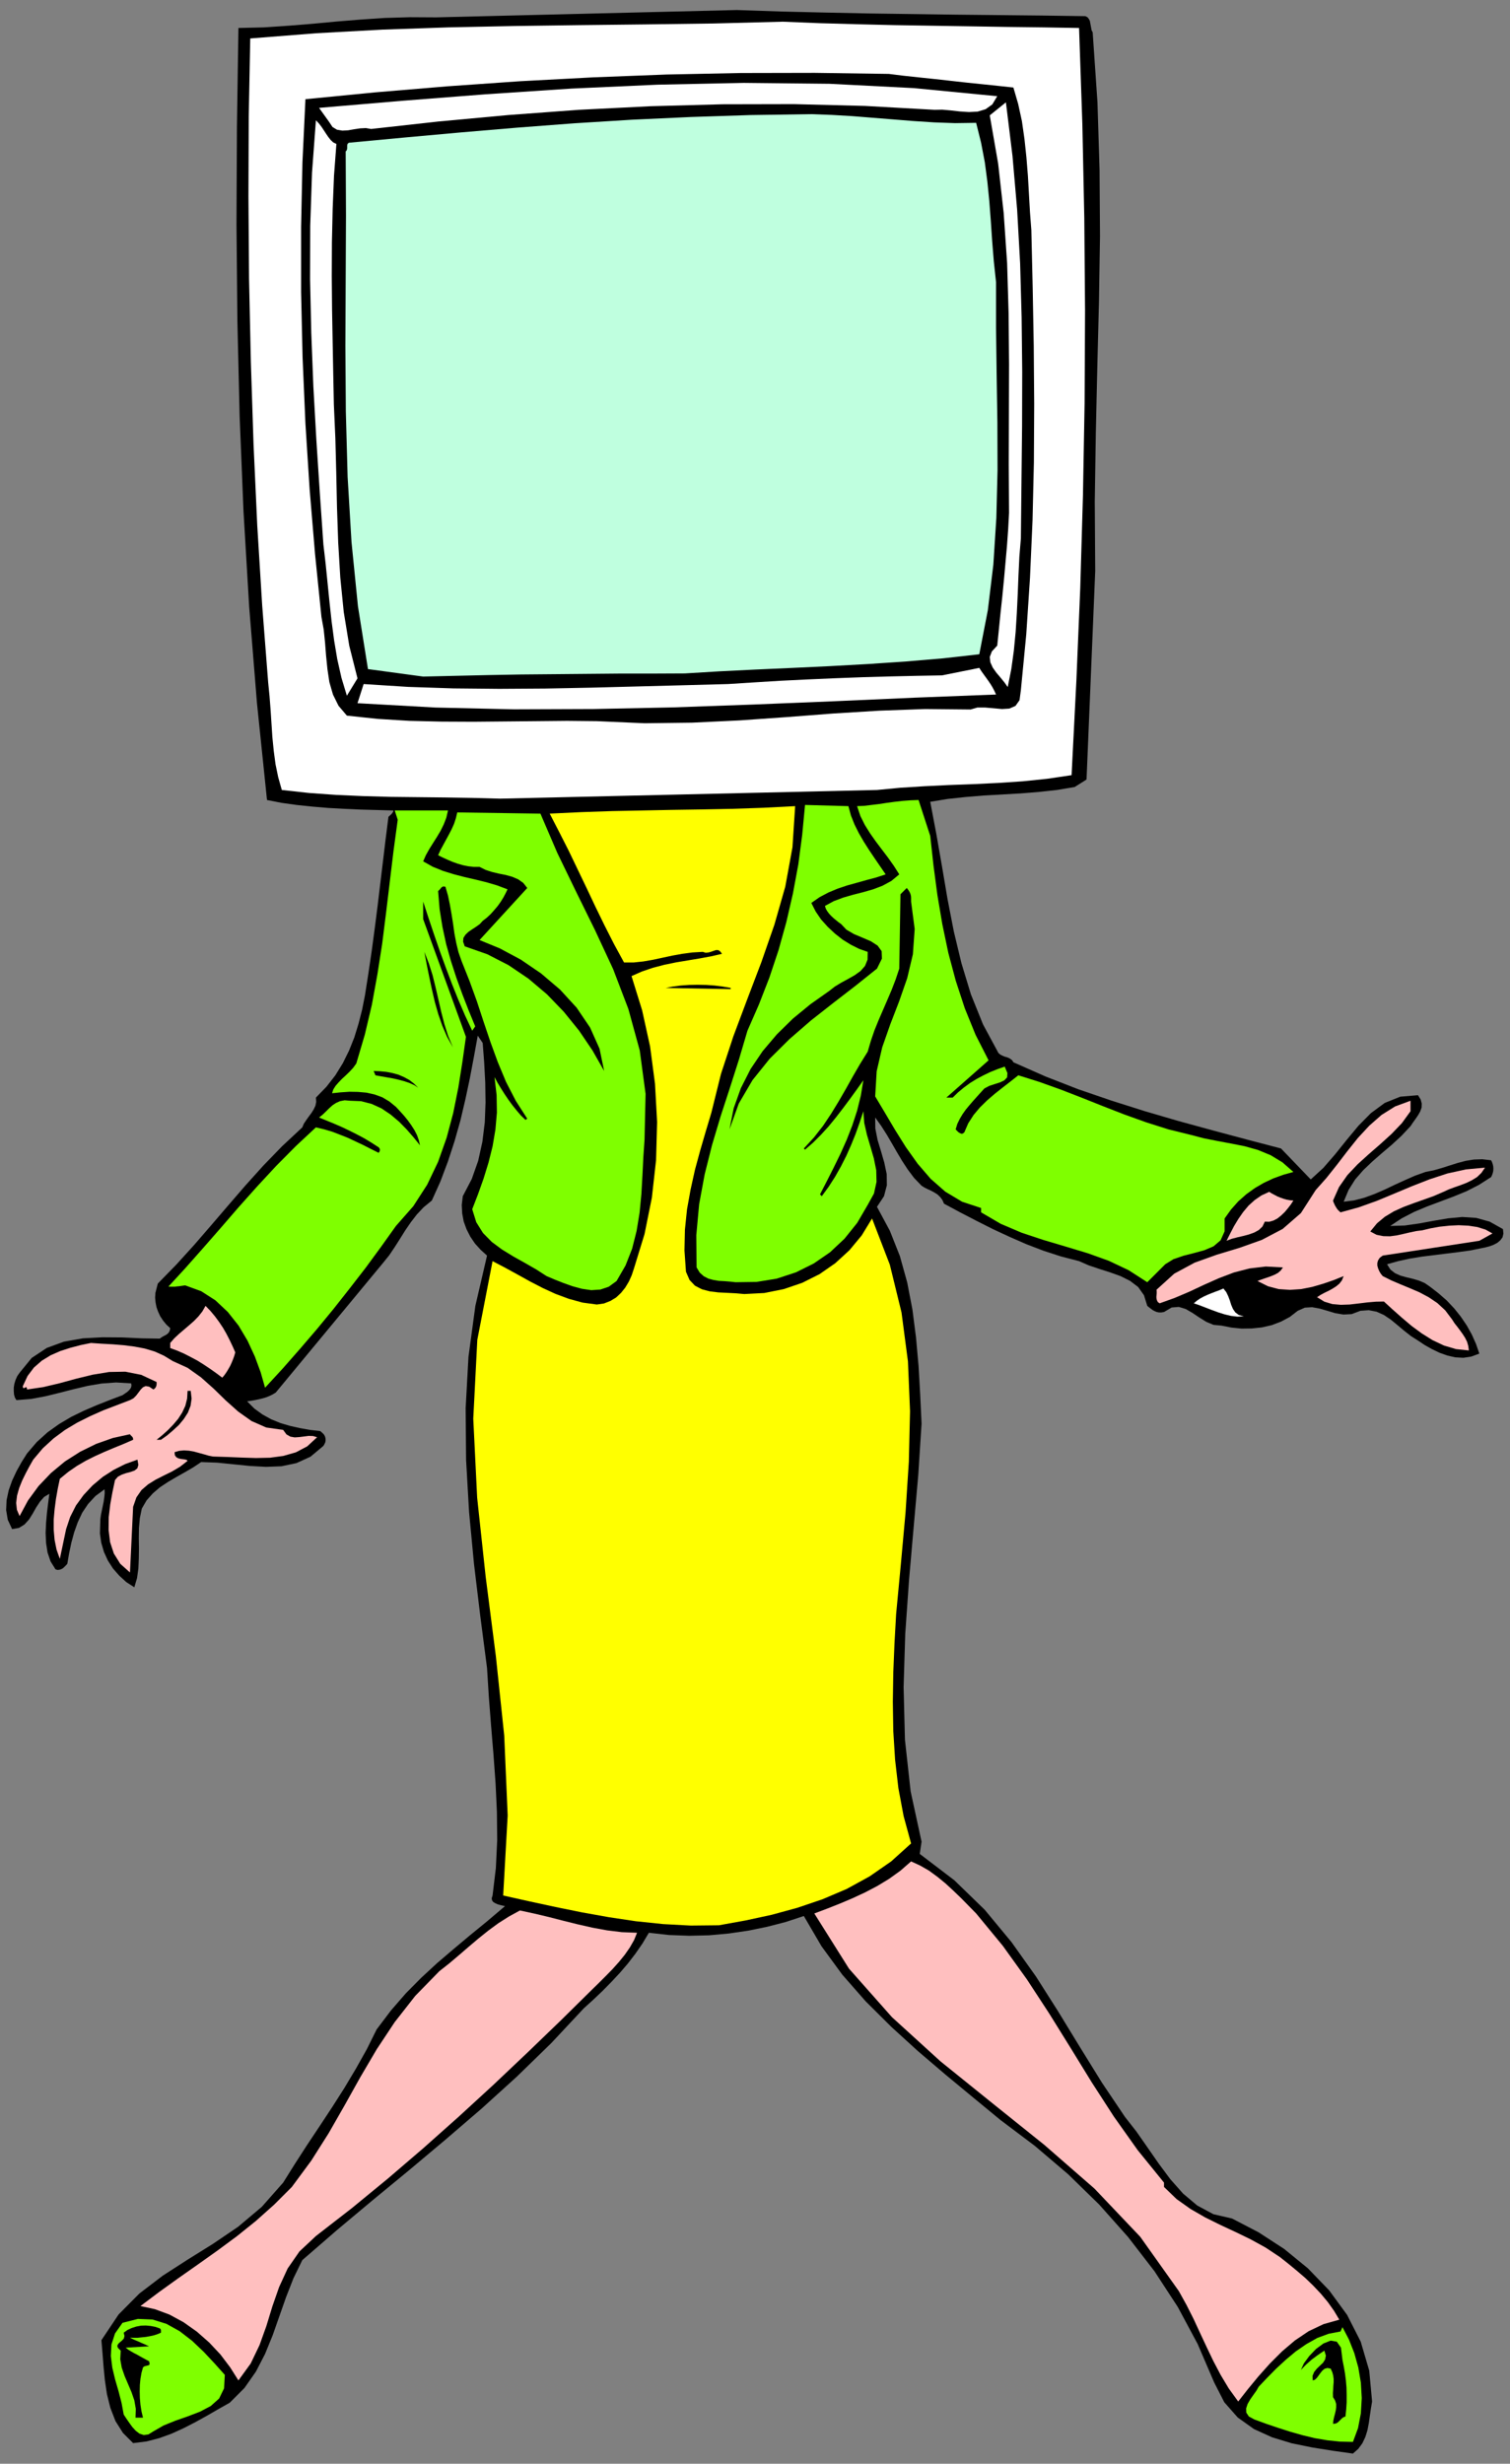
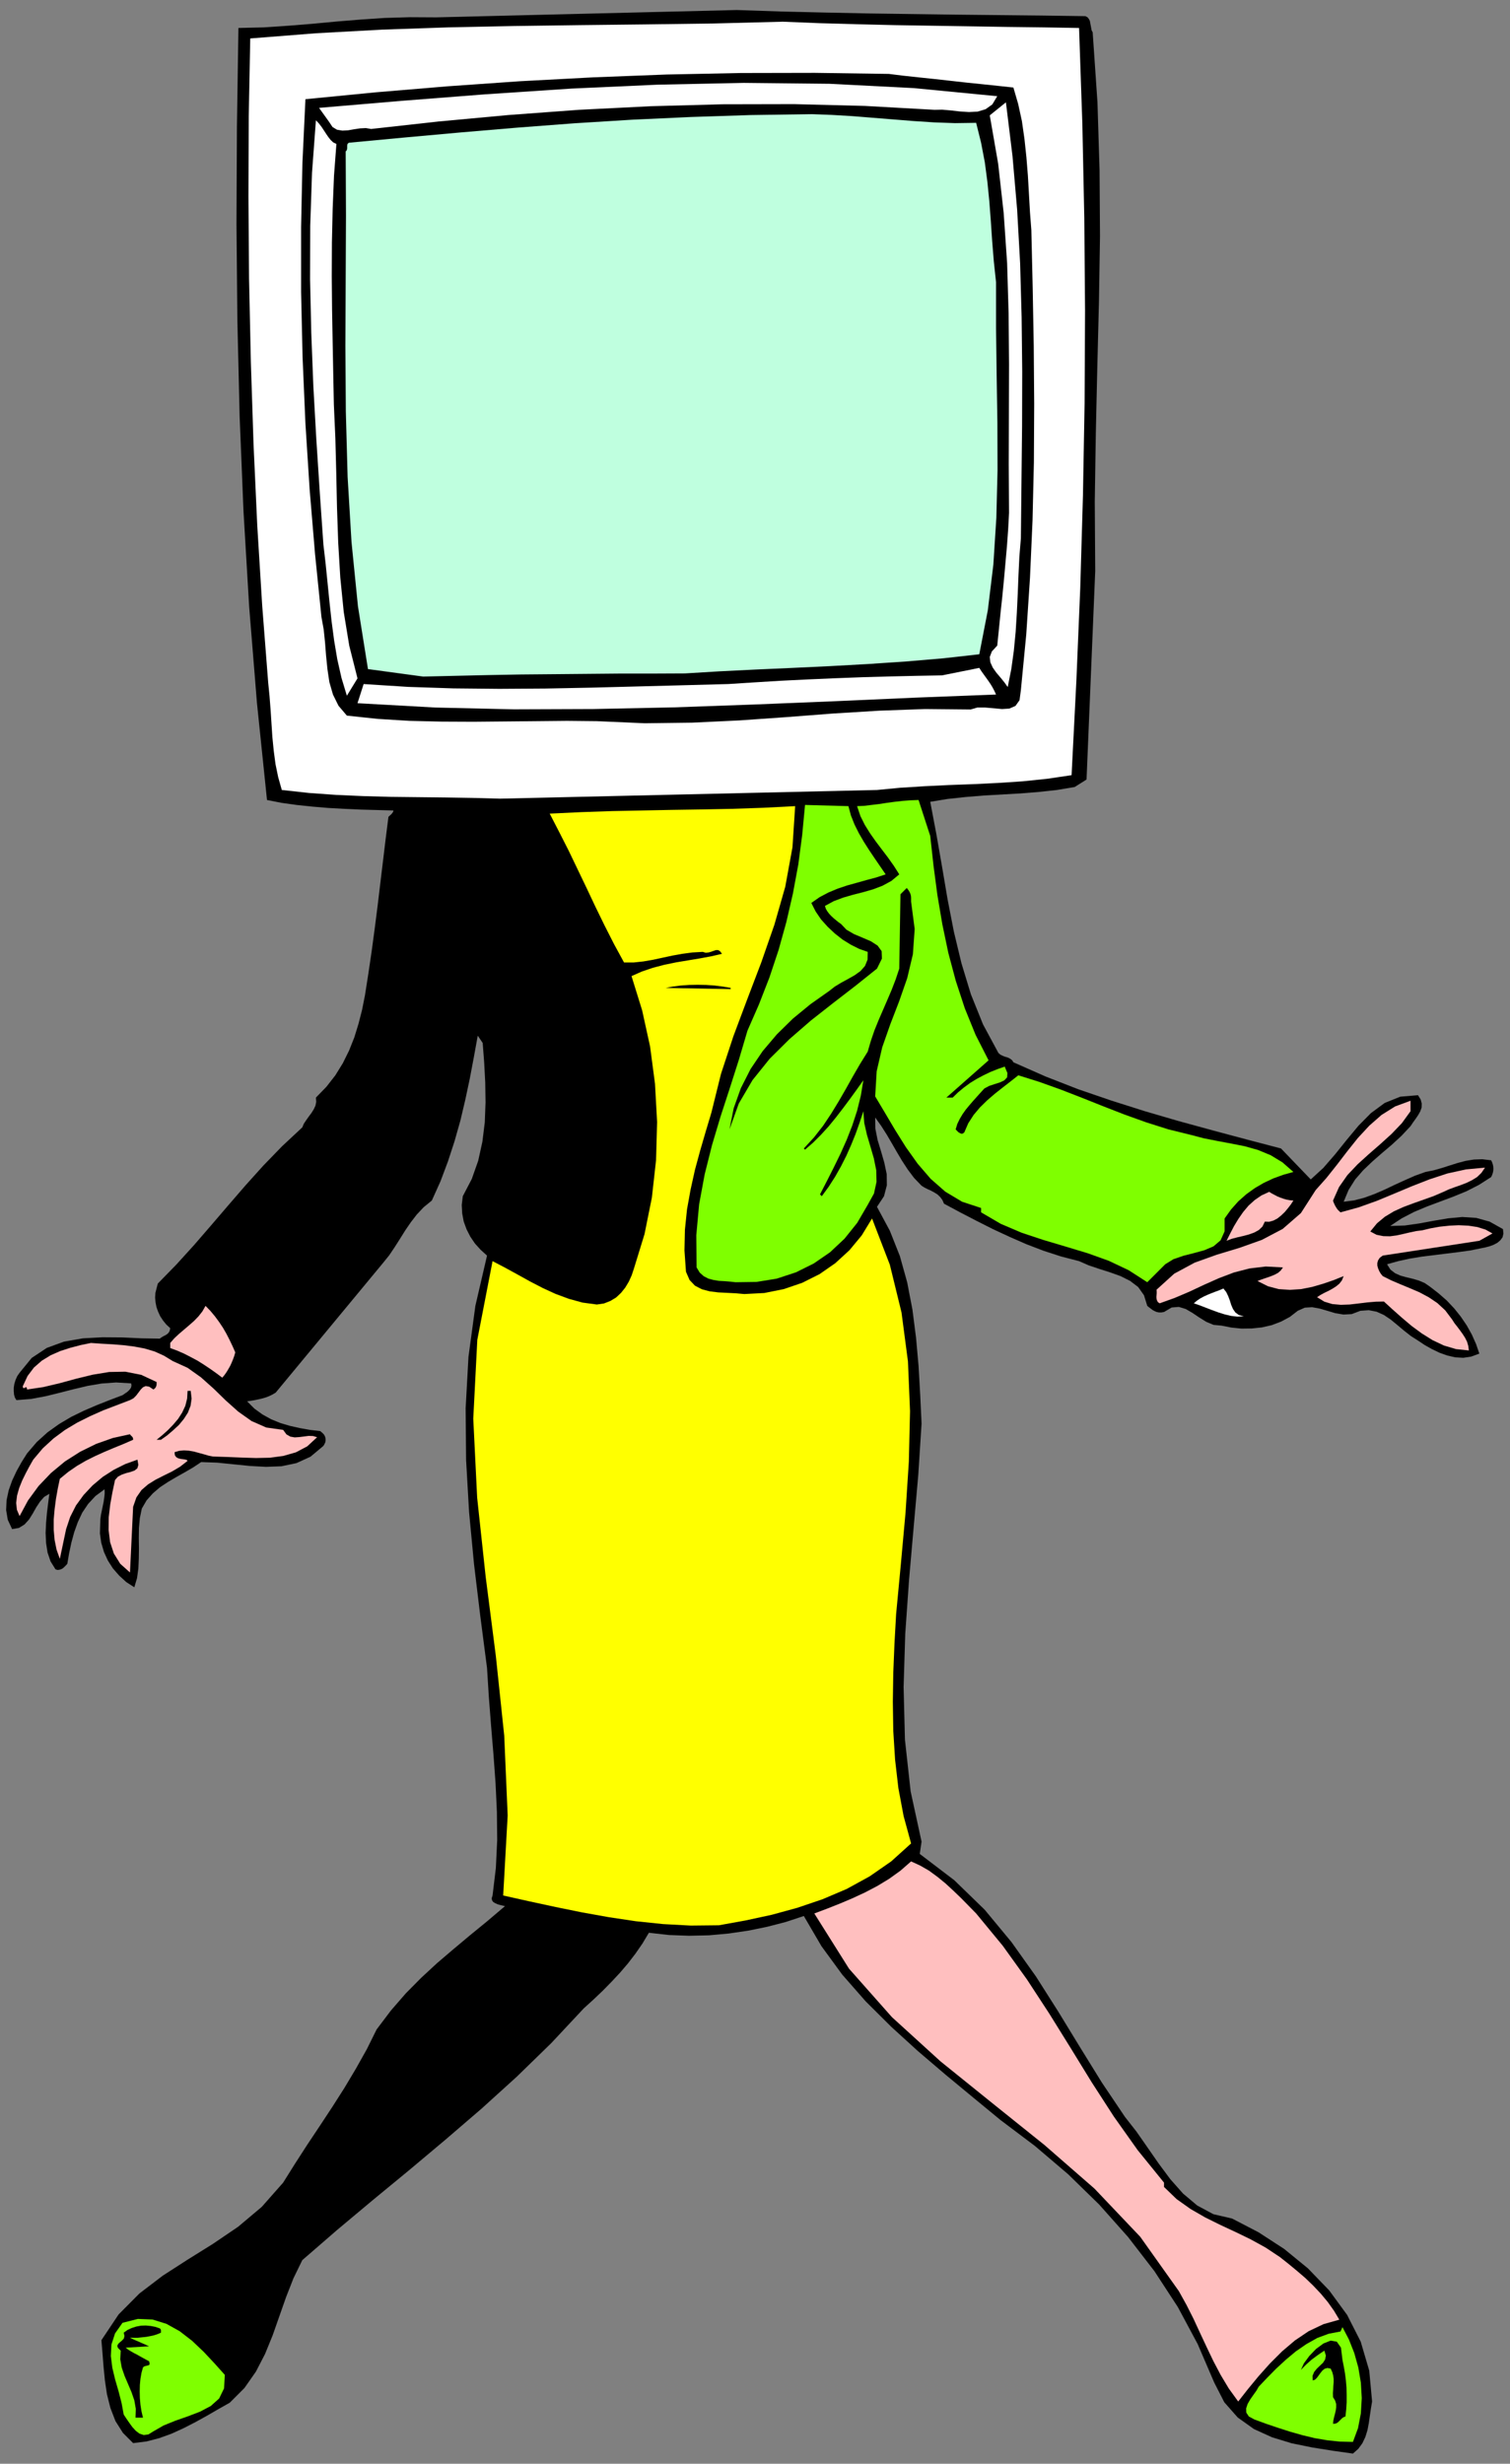
<svg xmlns="http://www.w3.org/2000/svg" xmlns:ns1="http://sodipodi.sourceforge.net/DTD/sodipodi-0.dtd" xmlns:ns2="http://www.inkscape.org/namespaces/inkscape" version="1.0" width="847.683mm" height="1382.945mm" id="svg59" ns1:docname="GC000666.WMF">
  <rect width="100%" height="100%" fill="#808080" stroke="none" />
  <ns1:namedview pagecolor="#ffffff" bordercolor="#666666" borderopacity="1" objecttolerance="10" gridtolerance="10" guidetolerance="10" ns2:pageopacity="0" ns2:pageshadow="2" ns2:window-width="640" ns2:window-height="480" id="namedview61" />
  <defs id="defs3">
    <pattern id="WMFhbasepattern" patternUnits="userSpaceOnUse" width="6" height="6" x="0" y="0" />
  </defs>
  <path style="fill:none;stroke:none;" d="  M 0,5226.24   L 3203.2,5226.24   L 3203.2,0   L 0,0   z " id="path5" />
  <path style="fill:#000000;fill-rule:evenodd;fill-opacity:1;stroke:none;" d="  M 2302.826,34.281   L 2307.269,36.503   L 2310.125,39.994   L 2312.347,44.121   L 2313.299,49.199   L 2314.251,54.278   L 2315.203,59.357   L 2316.155,64.435   L 2318.377,68.562   L 2318.377,68.562   L 2328.532,216.795   L 2332.976,360.584   L 2333.928,501.198   L 2331.706,640.226   L 2328.215,779.254   L 2325.041,919.869   L 2322.82,1063.658   L 2323.772,1211.573   L 2323.772,1211.573   L 2305.365,1653.733   L 2280.293,1669.603   L 2280.293,1669.603   L 2242.526,1675.952   L 2204.441,1680.078   L 2165.405,1683.252   L 2126.369,1685.474   L 2087.332,1687.696   L 2048.613,1690.87   L 2010.529,1694.997   L 1973.715,1701.028   L 1973.715,1701.028   L 1986.727,1769.589   L 1998.787,1838.786   L 2010.529,1907.982   L 2023.859,1976.544   L 2040.044,2043.836   L 2060.039,2109.541   L 2085.746,2173.341   L 2118.435,2233.968   L 2118.435,2233.968   L 2122.56,2237.459   L 2127.003,2239.681   L 2131.447,2241.586   L 2136.207,2242.855   L 2140.333,2244.442   L 2144.141,2246.664   L 2147.633,2249.521   L 2150.171,2253.647   L 2150.171,2253.647   L 2218.406,2283.802   L 2287.592,2310.782   L 2358.048,2334.906   L 2429.138,2357.442   L 2500.864,2378.392   L 2572.906,2398.071   L 2645.266,2417.434   L 2717.944,2436.479   L 2717.944,2436.479   L 2781.1,2502.183   L 2781.1,2502.183   L 2807.759,2477.742   L 2832.831,2448.858   L 2857.268,2418.386   L 2882.34,2388.231   L 2908.682,2361.568   L 2937.88,2339.984   L 2970.886,2326.653   L 3008.653,2323.479   L 3008.653,2323.479   L 3014.366,2332.684   L 3016.587,2341.254   L 3016.27,2349.824   L 3013.414,2357.76   L 3008.97,2365.695   L 3003.575,2373.63   L 2997.863,2381.566   L 2992.785,2389.184   L 2992.785,2389.184   L 2973.425,2409.816   L 2953.114,2428.543   L 2932.167,2446.318   L 2911.856,2464.094   L 2892.496,2482.504   L 2875.358,2502.183   L 2861.394,2524.403   L 2850.921,2549.478   L 2850.921,2549.478   L 2873.137,2546.622   L 2895.035,2540.908   L 2916.616,2532.973   L 2937.88,2523.768   L 2959.144,2513.61   L 2980.725,2503.771   L 3002.306,2494.248   L 3024.521,2486.313   L 3024.521,2486.313   L 3041.977,2482.821   L 3058.797,2478.06   L 3075.618,2472.664   L 3092.756,2467.268   L 3109.576,2462.824   L 3127.032,2459.967   L 3145.122,2459.332   L 3163.846,2461.554   L 3163.846,2461.554   L 3165.751,2465.681   L 3167.337,2470.124   L 3168.289,2474.568   L 3168.607,2479.329   L 3168.289,2484.091   L 3167.337,2488.535   L 3165.751,2492.978   L 3163.846,2497.105   L 3163.846,2497.105   L 3138.14,2513.61   L 3111.481,2527.259   L 3083.552,2538.686   L 3055.624,2549.161   L 3027.695,2559.636   L 3000.401,2571.062   L 2974.06,2584.711   L 2949.623,2600.899   L 2949.623,2600.899   L 2980.407,2599.947   L 3011.509,2595.503   L 3042.294,2589.79   L 3072.444,2584.711   L 3102.594,2581.855   L 3132.11,2583.759   L 3160.673,2591.695   L 3188.918,2607.565   L 3188.918,2607.565   L 3189.87,2617.088   L 3187.966,2625.023   L 3183.206,2631.371   L 3176.858,2636.767   L 3168.924,2640.894   L 3160.355,2644.068   L 3151.786,2646.29   L 3144.169,2647.877   L 3144.169,2647.877   L 3119.097,2652.956   L 3093.708,2656.447   L 3068.001,2659.621   L 3042.612,2662.796   L 3016.905,2665.97   L 2991.515,2670.096   L 2966.76,2675.492   L 2942.958,2682.158   L 2942.958,2682.158   L 2950.257,2693.585   L 2960.096,2701.203   L 2971.521,2706.281   L 2984.216,2709.773   L 2997.545,2712.947   L 3010.557,2716.756   L 3022.617,2721.835   L 3033.725,2729.453   L 3033.725,2729.453   L 3052.133,2743.736   L 3069.588,2758.972   L 3085.456,2775.795   L 3099.421,2793.253   L 3112.115,2811.981   L 3122.906,2831.343   L 3131.792,2851.34   L 3138.774,2871.655   L 3138.774,2871.655   L 3121.636,2878.003   L 3104.816,2880.542   L 3087.678,2879.59   L 3070.857,2875.781   L 3054.037,2869.75   L 3038.168,2862.132   L 3022.935,2853.562   L 3008.653,2844.039   L 3008.653,2844.039   L 2993.737,2834.517   L 2979.138,2823.09   L 2965.174,2811.346   L 2950.892,2799.601   L 2936.293,2789.762   L 2920.742,2782.778   L 2904.239,2779.604   L 2886.466,2780.874   L 2886.466,2780.874   L 2868.059,2787.857   L 2850.604,2788.809   L 2833.148,2785.952   L 2816.328,2780.874   L 2799.825,2776.113   L 2783.956,2773.256   L 2768.405,2774.208   L 2753.489,2780.874   L 2753.489,2780.874   L 2736.668,2793.888   L 2718.261,2803.728   L 2698.267,2811.346   L 2677.32,2816.107   L 2656.057,2818.329   L 2634.158,2818.646   L 2612.577,2816.424   L 2591.631,2812.298   L 2591.631,2812.298   L 2574.81,2810.711   L 2559.577,2804.363   L 2544.66,2795.158   L 2530.061,2785.318   L 2515.78,2777.065   L 2501.181,2772.621   L 2485.947,2773.891   L 2469.762,2783.413   L 2469.762,2783.413   L 2464.049,2784.365   L 2458.971,2784.365   L 2454.21,2783.413   L 2449.767,2781.509   L 2445.642,2779.287   L 2441.833,2776.43   L 2438.025,2773.573   L 2434.216,2770.399   L 2434.216,2770.399   L 2427.234,2747.863   L 2414.857,2730.405   L 2397.719,2717.391   L 2377.407,2707.234   L 2355.191,2699.298   L 2332.341,2691.998   L 2309.808,2684.38   L 2289.496,2675.492   L 2289.496,2675.492   L 2251.412,2665.652   L 2214.28,2653.59   L 2177.782,2639.624   L 2142.237,2624.071   L 2106.692,2607.565   L 2072.099,2590.107   L 2037.188,2572.015   L 2002.912,2553.605   L 2002.912,2553.605   L 1999.421,2545.669   L 1994.661,2539.321   L 1988.948,2533.925   L 1982.284,2529.798   L 1975.301,2525.99   L 1968.319,2522.815   L 1961.337,2519.324   L 1955.307,2515.515   L 1955.307,2515.515   L 1939.439,2499.009   L 1926.109,2481.234   L 1914.049,2462.824   L 1902.941,2444.096   L 1892.151,2425.369   L 1881.36,2406.959   L 1869.618,2388.549   L 1856.923,2370.774   L 1856.923,2370.774   L 1857.24,2394.262   L 1862.001,2418.386   L 1869.3,2442.509   L 1876.282,2466.633   L 1881.36,2490.756   L 1881.678,2514.563   L 1875.648,2537.734   L 1860.731,2560.27   L 1860.731,2560.27   L 1888.025,2611.057   L 1909.289,2664.7   L 1924.84,2720.565   L 1935.948,2778.335   L 1943.564,2837.691   L 1948.96,2898   L 1952.451,2959.261   L 1955.307,3020.205   L 1955.307,3020.205   L 1948.325,3129.396   L 1938.487,3240.491   L 1928.648,3353.173   L 1920.714,3466.173   L 1917.223,3579.173   L 1920.079,3690.903   L 1932.139,3800.411   L 1955.307,3907.063   L 1955.307,3907.063   L 1951.499,3933.091   L 1951.499,3933.091   L 2024.811,3988.956   L 2089.237,4051.487   L 2146.046,4120.048   L 2197.777,4192.736   L 2245.382,4267.646   L 2291.718,4343.508   L 2338.053,4418.418   L 2386.928,4491.107   L 2386.928,4491.107   L 2411.048,4521.896   L 2434.534,4555.542   L 2458.336,4589.823   L 2483.091,4623.151   L 2510.067,4653.623   L 2540.217,4679.016   L 2574.493,4697.426   L 2614.164,4706.631   L 2614.164,4706.631   L 2670.338,4735.834   L 2724.608,4771.067   L 2775.07,4812.331   L 2820.136,4858.991   L 2858.22,4911.047   L 2887.101,4967.864   L 2905.191,5029.443   L 2911.221,5094.83   L 2911.221,5094.83   L 2908.682,5110.066   L 2906.461,5125.302   L 2904.239,5140.855   L 2901.383,5155.774   L 2896.939,5170.057   L 2890.592,5183.389   L 2882.023,5195.133   L 2870.598,5205.291   L 2870.598,5205.291   L 2827.753,5199.26   L 2783.956,5192.277   L 2740.477,5183.389   L 2698.901,5170.692   L 2660.5,5153.234   L 2626.224,5128.794   L 2597.661,5096.417   L 2576.08,5054.201   L 2576.08,5054.201   L 2541.169,4972.943   L 2498.959,4894.224   L 2449.45,4818.362   L 2393.593,4745.991   L 2332.341,4677.112   L 2266.328,4612.677   L 2195.872,4552.685   L 2122.56,4497.455   L 2122.56,4497.455   L 2065.117,4450.16   L 2006.403,4401.596   L 1948.008,4351.761   L 1891.199,4300.023   L 1836.929,4246.062   L 1787.102,4189.245   L 1742.988,4128.936   L 1705.538,4064.818   L 1705.538,4064.818   L 1667.137,4077.515   L 1627.783,4087.672   L 1587.477,4095.925   L 1546.219,4101.956   L 1504.327,4105.765   L 1462.117,4106.717   L 1419.272,4105.13   L 1376.744,4100.369   L 1376.744,4100.369   L 1363.098,4123.222   L 1348.181,4144.807   L 1332.313,4165.439   L 1315.492,4185.118   L 1297.402,4204.481   L 1278.678,4223.526   L 1259.001,4242.253   L 1238.689,4260.663   L 1238.689,4260.663   L 1169.503,4334.621   L 1096.825,4405.404   L 1021.927,4473.331   L 945.123,4539.354   L 868.003,4604.106   L 790.882,4667.589   L 715.031,4731.072   L 641.402,4794.873   L 641.402,4794.873   L 622.677,4833.28   L 607.126,4872.957   L 592.844,4913.586   L 578.563,4954.215   L 562.377,4993.892   L 543.017,5031.347   L 518.58,5066.263   L 487.478,5097.369   L 487.478,5097.369   L 462.723,5111.336   L 438.603,5125.302   L 413.848,5138.951   L 389.094,5151.647   L 364.022,5163.074   L 337.68,5172.597   L 310.704,5179.58   L 282.458,5183.072   L 282.458,5183.072   L 260.877,5161.487   L 245.008,5136.412   L 234.218,5108.479   L 226.918,5079.277   L 222.475,5049.44   L 219.619,5019.92   L 217.397,4991.353   L 215.176,4964.69   L 215.176,4964.69   L 251.673,4910.095   L 295.787,4865.656   L 345.297,4827.884   L 397.98,4793.921   L 451.933,4760.275   L 505.251,4724.089   L 555.395,4681.873   L 600.779,4630.452   L 600.779,4630.452   L 625.851,4590.458   L 651.875,4550.146   L 678.534,4510.151   L 704.875,4470.157   L 730.582,4429.846   L 755.02,4388.899   L 778.188,4347.635   L 799.134,4305.419   L 799.134,4305.419   L 829.601,4265.107   L 861.021,4228.922   L 893.71,4195.91   L 927.351,4164.804   L 961.944,4135.284   L 997.172,4105.765   L 1033.669,4075.928   L 1071.436,4043.869   L 1071.436,4043.869   L 1066.041,4042.599   L 1060.645,4041.329   L 1055.25,4039.742   L 1050.49,4037.52   L 1046.364,4034.981   L 1044.142,4031.807   L 1043.19,4027.363   L 1045.094,4021.332   L 1045.094,4021.332   L 1052.076,3963.245   L 1054.933,3903.889   L 1054.298,3843.897   L 1051.442,3782.953   L 1046.999,3722.01   L 1041.921,3660.749   L 1037.16,3599.488   L 1033.352,3538.544   L 1033.352,3538.544   L 1019.07,3428.718   L 1005.741,3318.258   L 995.268,3207.797   L 988.92,3097.337   L 987.968,2987.511   L 993.998,2878.32   L 1008.597,2770.399   L 1033.352,2663.748   L 1033.352,2663.748   L 1019.705,2651.369   L 1007.645,2638.037   L 997.806,2623.436   L 989.872,2607.883   L 983.842,2591.377   L 980.669,2574.237   L 979.716,2556.461   L 981.938,2537.734   L 981.938,2537.734   L 1000.98,2501.231   L 1014.627,2462.506   L 1023.513,2422.195   L 1028.591,2380.931   L 1030.178,2338.715   L 1029.543,2296.498   L 1027.322,2254.282   L 1024.148,2212.701   L 1024.148,2212.701   L 1013.675,2197.148   L 1013.675,2197.148   L 1005.423,2242.538   L 996.854,2287.928   L 987.333,2332.684   L 976.86,2377.122   L 964.483,2420.925   L 950.519,2463.776   L 934.65,2505.992   L 916.243,2546.939   L 916.243,2546.939   L 898.788,2561.223   L 884.189,2576.776   L 871.494,2593.282   L 859.751,2610.422   L 848.643,2628.197   L 837.535,2645.655   L 825.793,2663.113   L 812.463,2679.619   L 812.463,2679.619   L 584.91,2954.5   L 584.91,2954.5   L 577.928,2958.626   L 570.629,2962.118   L 563.012,2964.975   L 555.077,2967.197   L 546.826,2969.101   L 538.892,2970.688   L 531.275,2971.958   L 524.293,2972.91   L 524.293,2972.91   L 539.844,2988.463   L 556.982,3000.843   L 575.389,3011   L 594.749,3018.935   L 615.06,3024.966   L 636.324,3029.727   L 657.587,3033.536   L 679.486,3036.076   L 679.486,3036.076   L 683.612,3039.567   L 687.103,3043.059   L 689.324,3046.868   L 690.594,3050.994   L 690.911,3055.121   L 690.276,3059.564   L 688.372,3063.691   L 686.151,3067.5   L 686.151,3067.5   L 658.857,3090.354   L 629.024,3104.003   L 597.287,3110.668   L 564.281,3111.938   L 530.005,3110.033   L 495.412,3106.542   L 460.819,3103.05   L 426.861,3101.781   L 426.861,3101.781   L 409.723,3113.207   L 392.267,3123.365   L 374.177,3133.522   L 356.405,3143.997   L 339.584,3155.106   L 324.351,3168.12   L 311.021,3183.039   L 300.865,3200.497   L 300.865,3200.497   L 296.74,3220.494   L 294.835,3241.443   L 294.518,3263.028   L 294.835,3284.612   L 294.518,3306.513   L 293.566,3327.78   L 290.71,3348.095   L 284.997,3367.457   L 284.997,3367.457   L 267.859,3356.347   L 252.943,3342.699   L 239.613,3327.463   L 228.823,3310.64   L 220.571,3292.547   L 214.858,3273.185   L 212.002,3253.188   L 212.637,3231.921   L 212.637,3231.921   L 212.954,3222.716   L 214.224,3213.511   L 216.128,3204.306   L 218.032,3195.101   L 219.936,3185.896   L 221.206,3177.008   L 222.158,3168.12   L 221.841,3159.55   L 221.841,3159.55   L 202.481,3173.834   L 186.93,3190.657   L 174.553,3209.067   L 165.032,3229.381   L 157.415,3250.648   L 151.385,3272.867   L 146.624,3295.404   L 142.816,3317.623   L 142.816,3317.623   L 140.277,3320.48   L 137.738,3323.019   L 135.199,3325.558   L 132.343,3327.78   L 129.169,3329.367   L 125.678,3330.32   L 121.869,3330.637   L 117.744,3329.367   L 117.744,3329.367   L 107.271,3312.544   L 100.923,3293.817   L 97.749,3273.502   L 96.797,3252.235   L 97.749,3230.651   L 99.654,3209.384   L 102.193,3188.752   L 104.732,3169.073   L 104.732,3169.073   L 93.624,3175.738   L 84.737,3185.896   L 76.803,3197.957   L 69.504,3210.971   L 61.569,3223.668   L 52.048,3234.143   L 40.306,3241.443   L 25.707,3243.983   L 25.707,3243.983   L 16.503,3224.303   L 13.012,3203.671   L 13.964,3182.721   L 18.407,3161.772   L 25.707,3141.14   L 35.228,3120.825   L 46.018,3101.463   L 57.444,3083.37   L 57.444,3083.37   L 78.073,3059.247   L 100.923,3038.615   L 125.361,3021.157   L 151.067,3005.921   L 177.726,2992.907   L 205.02,2981.163   L 232.314,2970.371   L 259.925,2959.896   L 259.925,2959.896   L 262.781,2957.992   L 265.955,2955.77   L 269.763,2953.23   L 272.937,2950.374   L 275.793,2947.199   L 278.015,2943.708   L 278.967,2939.581   L 278.332,2934.82   L 278.332,2934.82   L 246.278,2932.916   L 215.493,2935.138   L 185.661,2940.216   L 156.145,2947.199   L 126.63,2954.817   L 96.797,2962.118   L 66.33,2967.831   L 34.911,2970.371   L 34.911,2970.371   L 31.737,2965.292   L 29.833,2958.944   L 29.198,2951.643   L 29.198,2943.708   L 30.467,2935.773   L 33.006,2927.52   L 36.497,2919.584   L 41.575,2912.284   L 41.575,2912.284   L 67.282,2880.86   L 99.336,2859.593   L 135.834,2846.261   L 175.822,2839.278   L 217.397,2837.056   L 259.607,2837.374   L 300.548,2839.278   L 338.95,2839.913   L 338.95,2839.913   L 341.488,2838.009   L 344.98,2835.787   L 348.471,2833.882   L 352.279,2831.978   L 355.77,2829.438   L 358.309,2826.582   L 360.213,2822.773   L 361.165,2817.694   L 361.165,2817.694   L 352.914,2810.076   L 345.932,2801.506   L 339.902,2792.301   L 335.458,2782.778   L 331.967,2772.939   L 330.063,2763.099   L 329.111,2752.941   L 329.746,2742.784   L 329.746,2742.784   L 334.824,2723.104   L 334.824,2723.104   L 374.177,2682.793   L 411.944,2641.211   L 448.442,2598.995   L 484.622,2556.779   L 521.119,2514.563   L 558.886,2472.664   L 598.557,2431.717   L 641.402,2391.723   L 641.402,2391.723   L 644.575,2384.105   L 649.653,2376.487   L 655.049,2368.869   L 660.761,2361.251   L 665.522,2353.633   L 669.33,2345.698   L 670.917,2337.445   L 670.282,2328.557   L 670.282,2328.557   L 692.498,2305.704   L 711.54,2281.262   L 727.409,2255.552   L 740.738,2228.572   L 751.846,2200.639   L 760.732,2171.754   L 768.349,2141.917   L 774.379,2111.445   L 774.379,2111.445   L 781.679,2064.785   L 788.661,2017.491   L 795.008,1970.196   L 801.038,1922.901   L 806.751,1875.289   L 812.463,1827.994   L 818.176,1780.381   L 824.206,1732.769   L 824.206,1732.769   L 825.793,1731.499   L 827.38,1729.912   L 829.284,1728.325   L 830.871,1726.738   L 832.14,1725.151   L 833.41,1723.247   L 834.362,1721.66   L 834.679,1719.438   L 834.679,1719.438   L 799.769,1718.486   L 765.175,1717.533   L 730.265,1715.946   L 695.989,1714.042   L 662.348,1711.185   L 629.024,1707.693   L 597.287,1703.249   L 566.503,1697.219   L 566.503,1697.219   L 545.239,1491.851   L 528.736,1288.071   L 516.676,1085.242   L 508.424,882.731   L 503.664,679.903   L 501.76,475.488   L 502.712,268.851   L 505.885,59.357   L 505.885,59.357   L 559.838,58.087   L 611.886,54.595   L 662.983,50.469   L 713.444,45.708   L 764.223,41.581   L 815.954,38.09   L 869.59,36.503   L 925.446,36.82   L 925.446,36.82   L 1563.357,21.267   L 1563.357,21.267   L 1657.298,24.441   L 1751.239,26.663   L 1844.546,28.567   L 1937.217,29.837   L 2029.571,31.107   L 2121.291,32.059   L 2212.376,33.011   L 2302.826,34.281   L 2302.826,34.281   L 2302.826,34.281   L 2302.826,34.281   L 2302.826,34.281  z " id="path7" />
  <path style="fill:#ffffff;fill-rule:evenodd;fill-opacity:1;stroke:none;" d="  M 2289.496,59.357   L 2296.478,262.82   L 2300.604,462.474   L 2302.191,659.589   L 2301.239,855.434   L 2297.748,1050.961   L 2292.035,1247.124   L 2283.784,1444.556   L 2273.628,1644.528   L 2273.628,1644.528   L 2222.214,1652.146   L 2170.166,1657.542   L 2117.8,1661.033   L 2065.434,1663.573   L 2013.068,1665.477   L 1961.337,1668.016   L 1910.558,1671.191   L 1860.731,1675.952   L 1860.731,1675.952   L 1060.963,1694.362   L 1060.963,1694.362   L 1001.932,1692.775   L 943.854,1691.823   L 885.775,1691.188   L 828.332,1690.553   L 770.888,1688.966   L 713.444,1686.427   L 655.683,1682.3   L 597.922,1675.952   L 597.922,1675.952   L 590.305,1648.972   L 584.593,1621.356   L 580.784,1592.789   L 577.928,1563.904   L 576.024,1535.02   L 574.12,1505.817   L 571.898,1476.933   L 569.042,1448.365   L 569.042,1448.365   L 556.347,1285.214   L 545.874,1115.714   L 537.94,942.405   L 532.227,766.875   L 528.419,591.027   L 527.149,417.083   L 527.784,246.632   L 530.957,81.576   L 530.957,81.576   L 671.869,70.466   L 811.511,62.848   L 950.519,58.087   L 1089.526,55.23   L 1229.168,53.326   L 1370.397,51.739   L 1513.848,49.834   L 1660.789,46.025   L 1660.789,46.025   L 1739.179,49.199   L 1818.839,51.421   L 1898.816,53.326   L 1978.792,54.595   L 2058.452,55.865   L 2137.159,57.135   L 2214.28,58.087   L 2289.496,59.357   L 2289.496,59.357   L 2289.496,59.357   L 2289.496,59.357   L 2289.496,59.357  z " id="path9" />
  <path style="fill:#000000;fill-rule:evenodd;fill-opacity:1;stroke:none;" d="  M 2150.171,185.688   L 2160.327,220.604   L 2168.261,257.106   L 2173.657,294.879   L 2177.782,333.603   L 2180.956,372.963   L 2183.178,412.005   L 2185.399,450.729   L 2188.256,488.184   L 2188.256,488.184   L 2191.112,610.707   L 2193.334,733.864   L 2194.286,857.338   L 2193.651,980.813   L 2190.795,1103.652   L 2185.399,1225.54   L 2177.465,1345.84   L 2166.04,1464.236   L 2166.04,1464.236   L 2163.184,1485.503   L 2154.615,1497.565   L 2141.602,1503.278   L 2126.051,1504.23   L 2108.279,1502.643   L 2090.506,1501.056   L 2073.686,1501.056   L 2059.404,1505.182   L 2059.404,1505.182   L 1962.607,1504.23   L 1865.492,1507.722   L 1767.425,1513.753   L 1668.723,1521.371   L 1569.07,1528.354   L 1468.781,1533.115   L 1367.858,1534.385   L 1266.3,1529.941   L 1266.3,1529.941   L 1203.144,1529.306   L 1138.401,1529.941   L 1072.071,1530.576   L 1004.471,1531.211   L 936.554,1530.893   L 868.955,1529.306   L 801.673,1525.18   L 735.977,1518.197   L 735.977,1518.197   L 718.205,1497.247   L 706.462,1473.441   L 698.845,1447.095   L 694.72,1419.48   L 691.863,1391.23   L 689.642,1362.98   L 686.785,1335.365   L 682.025,1309.02   L 682.025,1309.02   L 668.378,1174.753   L 656.953,1037.947   L 648.066,898.92   L 642.036,759.257   L 638.863,619.912   L 638.863,481.201   L 641.719,344.395   L 648.066,210.446   L 648.066,210.446   L 797.23,195.845   L 948.932,183.149   L 1102.855,172.356   L 1258.366,164.104   L 1414.829,158.073   L 1571.926,154.899   L 1729.023,154.581   L 1885.803,156.803   L 1885.803,156.803   L 1916.588,160.612   L 1948.96,164.104   L 1982.284,167.595   L 2016.559,171.404   L 2050.518,175.213   L 2084.476,178.705   L 2117.8,182.196   L 2150.171,185.688   L 2150.171,185.688   L 2150.171,185.688   L 2150.171,185.688   L 2150.171,185.688  z " id="path11" />
  <path style="fill:#ffffff;fill-rule:evenodd;fill-opacity:1;stroke:none;" d="  M 2115.896,204.098   L 2105.423,221.556   L 2091.141,231.713   L 2074.32,236.792   L 2055.913,237.744   L 2036.553,236.474   L 2017.194,234.252   L 1999.104,232.665   L 1982.918,232.983   L 1982.918,232.983   L 1835.024,224.73   L 1684.592,220.921   L 1532.572,221.238   L 1380.236,225.365   L 1228.216,232.983   L 1078.101,244.092   L 930.524,257.741   L 787.391,273.612   L 787.391,273.612   L 776.283,271.707   L 763.906,272.342   L 751.211,274.247   L 738.516,276.469   L 726.456,277.103   L 715.031,275.199   L 705.51,269.485   L 697.893,258.058   L 697.893,258.058   L 676.947,228.856   L 676.947,228.856   L 852.134,213.938   L 1031.13,199.972   L 1212.665,187.91   L 1395.469,179.657   L 1578.273,175.848   L 1759.808,177.752   L 1939.439,186.958   L 2115.896,204.098   L 2115.896,204.098   L 2115.896,204.098   L 2115.896,204.098   L 2115.896,204.098  z " id="path13" />
  <path style="fill:#ffffff;fill-rule:evenodd;fill-opacity:1;stroke:none;" d="  M 2166.04,1142.06   L 2162.866,1180.784   L 2160.962,1220.144   L 2159.375,1260.138   L 2157.471,1300.45   L 2154.932,1340.762   L 2151.124,1380.438   L 2145.728,1419.48   L 2138.111,1457.57   L 2138.111,1457.57   L 2131.129,1447.73   L 2122.878,1437.573   L 2113.991,1427.098   L 2106.375,1416.306   L 2101.297,1405.197   L 2100.027,1393.77   L 2104.47,1382.025   L 2115.896,1369.646   L 2115.896,1369.646   L 2119.387,1335.365   L 2122.878,1300.45   L 2126.686,1265.217   L 2130.177,1229.349   L 2133.351,1193.798   L 2136.525,1158.248   L 2139.064,1123.015   L 2140.968,1088.099   L 2140.968,1088.099   L 2140.333,984.939   L 2140.65,879.24   L 2140.968,772.588   L 2140.016,664.985   L 2136.842,558.016   L 2129.543,451.682   L 2117.8,346.935   L 2100.027,244.727   L 2100.027,244.727   L 2134.303,217.112   L 2134.303,217.112   L 2148.267,331.064   L 2158.106,444.699   L 2164.453,558.651   L 2167.627,672.92   L 2168.896,788.142   L 2168.579,904.316   L 2167.309,1022.394   L 2166.04,1142.06   L 2166.04,1142.06   L 2166.04,1142.06   L 2166.04,1142.06   L 2166.04,1142.06  z " id="path15" />
  <path style="fill:#bfffdf;fill-rule:evenodd;fill-opacity:1;stroke:none;" d="  M 2071.147,260.598   L 2081.62,302.814   L 2089.554,344.395   L 2094.949,385.342   L 2099.075,426.923   L 2102.249,468.505   L 2105.105,510.721   L 2108.596,554.207   L 2113.357,598.645   L 2113.357,598.645   L 2113.357,696.091   L 2114.626,795.442   L 2116.213,896.38   L 2116.53,997.953   L 2113.991,1098.891   L 2107.644,1197.925   L 2095.901,1294.736   L 2077.811,1388.056   L 2077.811,1388.056   L 2001.326,1396.627   L 1922.618,1403.292   L 1842.641,1408.688   L 1762.347,1413.132   L 1682.053,1416.941   L 1603.345,1420.433   L 1526.542,1424.242   L 1452.913,1428.686   L 1452.913,1428.686   L 1384.679,1429.003   L 1315.492,1429.003   L 1245.671,1429.638   L 1175.85,1430.273   L 1105.394,1430.907   L 1035.573,1432.177   L 966.387,1433.764   L 897.835,1435.351   L 897.835,1435.351   L 780.726,1419.48   L 780.726,1419.48   L 759.463,1286.166   L 745.816,1149.995   L 737.564,1011.919   L 733.756,872.892   L 732.804,733.864   L 733.439,594.836   L 734.073,457.078   L 733.439,321.224   L 733.439,321.224   L 735.343,319.32   L 736.295,316.78   L 736.612,314.241   L 736.612,311.702   L 736.612,309.162   L 736.93,306.623   L 737.882,304.719   L 740.103,302.814   L 740.103,302.814   L 858.482,291.704   L 977.812,280.912   L 1097.777,270.755   L 1218.695,261.55   L 1341.516,253.932   L 1465.925,248.219   L 1592.238,244.092   L 1721.407,242.188   L 1721.407,242.188   L 1764.569,243.775   L 1807.731,246.314   L 1851.21,249.806   L 1894.69,253.297   L 1938.169,256.789   L 1981.966,259.646   L 2026.398,261.233   L 2071.147,260.598   L 2071.147,260.598   L 2071.147,260.598   L 2071.147,260.598   L 2071.147,260.598  z " id="path17" />
  <path style="fill:#ffffff;fill-rule:evenodd;fill-opacity:1;stroke:none;" d="  M 713.762,305.353   L 708.684,372.645   L 705.827,442.794   L 704.241,514.212   L 703.923,586.266   L 704.558,657.684   L 705.827,727.515   L 707.097,794.807   L 708.366,857.973   L 708.366,857.973   L 711.54,929.709   L 713.444,1002.714   L 715.031,1076.672   L 717.57,1150.947   L 722.013,1225.222   L 729.313,1298.228   L 741.055,1369.964   L 758.511,1439.16   L 758.511,1439.16   L 735.977,1475.98   L 735.977,1475.98   L 724.552,1438.208   L 715.666,1398.848   L 709.001,1359.172   L 703.606,1318.542   L 699.163,1277.913   L 695.037,1236.967   L 690.911,1196.02   L 686.151,1155.074   L 686.151,1155.074   L 678.534,1045.248   L 671.234,933.2   L 664.887,820.201   L 660.444,706.249   L 657.905,592.297   L 658.222,478.979   L 662.031,366.297   L 670.282,255.202   L 670.282,255.202   L 676.63,261.867   L 682.025,268.851   L 687.103,276.469   L 691.863,283.769   L 696.624,290.752   L 701.702,297.101   L 707.097,302.179   L 713.762,305.353   L 713.762,305.353   L 713.762,305.353   L 713.762,305.353   L 713.762,305.353  z " id="path19" />
  <path style="fill:#ffffff;fill-rule:evenodd;fill-opacity:1;stroke:none;" d="  M 2113.357,1473.441   L 1940.708,1480.107   L 1769.012,1487.725   L 1597.95,1494.708   L 1427.841,1500.739   L 1258.683,1504.23   L 1090.478,1504.865   L 923.86,1501.056   L 758.511,1491.851   L 758.511,1491.851   L 771.523,1451.222   L 771.523,1451.222   L 866.099,1457.253   L 962.261,1460.427   L 1059.376,1461.379   L 1157.126,1460.744   L 1255.192,1458.84   L 1352.624,1456.301   L 1449.422,1453.761   L 1544.95,1451.222   L 1544.95,1451.222   L 1599.537,1447.73   L 1656.346,1444.239   L 1714.425,1441.382   L 1773.138,1438.843   L 1831.851,1436.621   L 1889.612,1435.034   L 1945.469,1433.764   L 1998.787,1432.812   L 1998.787,1432.812   L 2077.811,1416.941   L 2077.811,1416.941   L 2082.255,1423.924   L 2087.015,1430.59   L 2092.093,1437.573   L 2096.854,1444.239   L 2101.614,1451.222   L 2106.057,1458.523   L 2109.866,1465.823   L 2113.357,1473.441   L 2113.357,1473.441   L 2113.357,1473.441   L 2113.357,1473.441   L 2113.357,1473.441  z " id="path21" />
  <path style="fill:#7fff00;fill-rule:evenodd;fill-opacity:1;stroke:none;" d="  M 1973.715,1773.398   L 1980.697,1836.564   L 1988.948,1899.095   L 1999.421,1960.991   L 2012.116,2021.617   L 2027.985,2080.974   L 2047.027,2139.061   L 2069.877,2195.243   L 2097.488,2249.521   L 2097.488,2249.521   L 2007.99,2328.557   L 2021.32,2328.557   L 2021.32,2328.557   L 2032.745,2317.448   L 2045.44,2306.973   L 2058.452,2297.451   L 2072.416,2288.881   L 2086.698,2281.262   L 2101.297,2274.279   L 2116.213,2268.249   L 2131.764,2262.852   L 2131.764,2262.852   L 2137.477,2276.501   L 2136.842,2285.706   L 2130.812,2292.055   L 2121.291,2296.498   L 2110.183,2299.99   L 2098.758,2303.799   L 2088.602,2309.195   L 2081.62,2316.813   L 2081.62,2316.813   L 2073.051,2326.335   L 2064.799,2335.541   L 2056.865,2344.745   L 2049.248,2353.951   L 2042.266,2363.79   L 2036.236,2373.948   L 2031.158,2384.422   L 2027.667,2395.849   L 2027.667,2395.849   L 2029.254,2397.754   L 2031.158,2399.658   L 2033.38,2401.88   L 2035.919,2403.467   L 2038.458,2404.737   L 2040.997,2405.372   L 2043.536,2404.42   L 2046.074,2402.198   L 2046.074,2402.198   L 2054.326,2383.153   L 2065.751,2365.378   L 2079.081,2349.507   L 2094.315,2334.588   L 2110.5,2320.622   L 2127.321,2307.291   L 2144.141,2294.276   L 2160.645,2281.262   L 2160.645,2281.262   L 2205.076,2295.229   L 2249.508,2311.099   L 2294.574,2328.557   L 2339.958,2346.65   L 2385.659,2364.425   L 2431.677,2380.931   L 2478.648,2395.849   L 2526.253,2407.594   L 2526.253,2407.594   L 2554.182,2414.894   L 2583.062,2420.608   L 2611.943,2426.004   L 2640.823,2431.717   L 2669.069,2439.653   L 2696.045,2450.762   L 2721.117,2465.998   L 2744.285,2486.313   L 2744.285,2486.313   L 2722.704,2492.343   L 2701.758,2499.961   L 2681.446,2509.484   L 2662.404,2520.593   L 2644.314,2533.608   L 2627.176,2548.843   L 2611.943,2565.984   L 2598.296,2585.029   L 2598.296,2585.029   L 2598.296,2612.327   L 2589.727,2631.371   L 2574.81,2644.068   L 2555.451,2652.321   L 2533.552,2658.352   L 2511.019,2664.065   L 2489.756,2671.366   L 2472.3,2682.158   L 2472.3,2682.158   L 2434.216,2720.248   L 2434.216,2720.248   L 2394.863,2694.854   L 2352.653,2674.857   L 2307.586,2658.669   L 2261.25,2644.703   L 2214.28,2630.736   L 2168.261,2615.501   L 2123.512,2596.456   L 2081.62,2572.015   L 2081.62,2572.015   L 2081.62,2562.81   L 2081.62,2562.81   L 2041.314,2549.478   L 2005.769,2528.211   L 1974.667,2500.914   L 1947.056,2468.855   L 1921.984,2433.622   L 1899.133,2397.119   L 1877.552,2360.616   L 1856.923,2326.018   L 1856.923,2326.018   L 1860.097,2272.692   L 1871.839,2221.906   L 1888.977,2173.024   L 1907.702,2124.459   L 1924.84,2075.26   L 1936.9,2024.474   L 1940.708,1970.831   L 1933.091,1912.744   L 1933.091,1912.744   L 1933.091,1908.617   L 1933.091,1904.491   L 1932.774,1900.682   L 1931.822,1896.873   L 1930.552,1893.699   L 1928.648,1890.207   L 1926.427,1887.033   L 1923.888,1883.859   L 1923.888,1883.859   L 1910.558,1897.19   L 1908.019,2054.945   L 1908.019,2054.945   L 1900.402,2077.799   L 1891.833,2100.019   L 1882.63,2121.603   L 1873.426,2142.869   L 1864.222,2164.136   L 1855.336,2186.038   L 1847.719,2208.257   L 1841.054,2231.111   L 1841.054,2231.111   L 1824.869,2257.139   L 1809.635,2283.484   L 1794.719,2310.147   L 1779.485,2336.493   L 1763.617,2362.521   L 1746.479,2388.231   L 1727.119,2412.99   L 1705.538,2436.479   L 1705.538,2436.479   L 1708.077,2439.018   L 1708.077,2439.018   L 1725.215,2424.099   L 1742.035,2407.276   L 1758.221,2389.501   L 1773.772,2370.456   L 1788.689,2351.094   L 1803.605,2331.097   L 1817.887,2311.417   L 1831.851,2291.737   L 1831.851,2291.737   L 1826.456,2324.431   L 1818.521,2356.49   L 1808.366,2387.597   L 1796.623,2417.751   L 1783.293,2447.588   L 1769.012,2476.79   L 1754.413,2505.675   L 1739.814,2533.925   L 1739.814,2533.925   L 1743.622,2537.734   L 1743.622,2537.734   L 1758.221,2517.737   L 1771.868,2496.47   L 1784.246,2474.568   L 1795.671,2452.032   L 1805.827,2429.178   L 1815.348,2405.689   L 1823.917,2381.566   L 1831.851,2357.442   L 1831.851,2357.442   L 1833.755,2382.518   L 1839.468,2407.594   L 1846.767,2432.352   L 1854.067,2457.428   L 1859.145,2482.504   L 1859.779,2507.262   L 1854.384,2532.02   L 1841.054,2556.144   L 1841.054,2556.144   L 1818.839,2594.234   L 1791.862,2627.88   L 1761.078,2656.765   L 1726.485,2680.571   L 1688.718,2699.298   L 1648.094,2712.63   L 1605.25,2719.613   L 1560.818,2720.248   L 1560.818,2720.248   L 1549.075,2718.978   L 1537.333,2718.026   L 1525.273,2717.391   L 1513.848,2715.486   L 1503.057,2712.63   L 1493.219,2707.551   L 1484.65,2699.933   L 1477.985,2688.823   L 1477.985,2688.823   L 1477.35,2620.579   L 1483.38,2554.874   L 1495.123,2491.391   L 1510.674,2429.495   L 1528.764,2368.869   L 1548.441,2308.56   L 1567.8,2247.934   L 1585.89,2186.673   L 1585.89,2186.673   L 1610.328,2130.808   L 1632.543,2073.673   L 1651.903,2015.586   L 1668.406,1956.229   L 1682.37,1895.603   L 1693.795,1834.025   L 1702.047,1771.494   L 1708.077,1707.693   L 1708.077,1707.693   L 1800.114,1710.233   L 1800.114,1710.233   L 1805.509,1730.23   L 1813.126,1749.275   L 1822.33,1767.685   L 1832.803,1785.777   L 1843.911,1803.235   L 1855.653,1820.693   L 1867.396,1837.834   L 1879.139,1854.974   L 1879.139,1854.974   L 1858.827,1861.64   L 1838.516,1867.036   L 1818.204,1872.749   L 1797.575,1878.463   L 1777.581,1885.128   L 1757.904,1893.381   L 1739.179,1903.221   L 1721.407,1915.6   L 1721.407,1915.6   L 1730.61,1933.693   L 1742.035,1950.516   L 1756,1966.069   L 1771.233,1980.353   L 1787.737,1993.367   L 1805.192,2004.159   L 1822.965,2013.047   L 1841.054,2019.395   L 1841.054,2019.395   L 1840.737,2035.901   L 1835.342,2049.232   L 1825.821,2060.024   L 1813.444,2068.912   L 1799.479,2076.847   L 1784.88,2084.782   L 1771.233,2093.035   L 1759.491,2102.24   L 1759.491,2102.24   L 1719.502,2130.49   L 1682.37,2160.962   L 1648.412,2194.291   L 1618.262,2229.841   L 1592.555,2267.931   L 1571.926,2308.56   L 1556.692,2351.094   L 1547.806,2395.849   L 1547.806,2395.849   L 1567.483,2341.254   L 1596.681,2291.42   L 1633.178,2246.029   L 1675.071,2204.448   L 1720.455,2165.089   L 1767.742,2127.951   L 1815.03,2091.448   L 1860.731,2054.945   L 1860.731,2054.945   L 1871.205,2033.679   L 1870.57,2017.808   L 1862.001,2006.064   L 1847.719,1996.859   L 1829.947,1989.241   L 1811.857,1981.623   L 1795.988,1972.418   L 1784.563,1960.356   L 1784.563,1960.356   L 1779.168,1956.547   L 1774.09,1952.42   L 1768.695,1947.977   L 1763.617,1943.215   L 1759.173,1938.454   L 1755.365,1933.376   L 1752.191,1927.979   L 1750.287,1921.949   L 1750.287,1921.949   L 1769.012,1911.791   L 1789.323,1904.173   L 1810.27,1898.142   L 1831.534,1892.746   L 1852.48,1886.716   L 1872.474,1879.098   L 1891.199,1868.94   L 1908.019,1854.974   L 1908.019,1854.974   L 1896.277,1836.564   L 1883.899,1819.106   L 1870.887,1801.966   L 1858.192,1785.143   L 1846.132,1768.002   L 1835.024,1750.227   L 1825.504,1731.182   L 1818.521,1710.233   L 1818.521,1710.233   L 1833.438,1709.598   L 1849.306,1707.693   L 1865.175,1705.789   L 1881.678,1703.249   L 1898.181,1701.028   L 1915.001,1699.123   L 1931.822,1697.853   L 1948.96,1697.219   L 1948.96,1697.219   L 1973.715,1773.398   L 1973.715,1773.398   L 1973.715,1773.398   L 1973.715,1773.398  z " id="path23" />
  <path style="fill:#ffff00;fill-rule:evenodd;fill-opacity:1;stroke:none;" d="  M 1687.131,1710.233   L 1681.418,1797.522   L 1666.185,1881.002   L 1643.017,1961.943   L 1615.406,2041.297   L 1585.573,2119.698   L 1556.058,2198.417   L 1529.716,2278.406   L 1509.405,2360.299   L 1509.405,2360.299   L 1497.344,2400.611   L 1485.602,2440.922   L 1474.494,2481.869   L 1465.29,2523.45   L 1457.673,2565.666   L 1453.23,2608.835   L 1452.278,2652.956   L 1455.452,2698.028   L 1455.452,2698.028   L 1463.069,2715.486   L 1474.494,2727.548   L 1489.093,2735.166   L 1505.913,2739.61   L 1524.003,2741.832   L 1543.045,2742.784   L 1561.453,2743.736   L 1579.226,2745.323   L 1579.226,2745.323   L 1621.753,2743.102   L 1663.011,2734.849   L 1702.047,2721.517   L 1738.862,2703.107   L 1772.186,2679.936   L 1802.336,2652.321   L 1828.36,2620.897   L 1850.258,2585.029   L 1850.258,2585.029   L 1888.025,2683.11   L 1912.78,2784.365   L 1926.427,2888.16   L 1930.87,2993.859   L 1928.331,3100.828   L 1921.349,3208.749   L 1911.51,3316.988   L 1901.354,3424.274   L 1901.354,3424.274   L 1897.863,3486.488   L 1895.324,3548.701   L 1894.372,3610.597   L 1895.324,3672.176   L 1899.133,3733.119   L 1906.115,3793.428   L 1917.223,3852.785   L 1933.091,3910.872   L 1933.091,3910.872   L 1890.881,3948.961   L 1845.18,3980.703   L 1796.623,4007.366   L 1745.209,4029.268   L 1691.891,4047.36   L 1637.304,4062.279   L 1581.447,4074.34   L 1525.273,4084.498   L 1525.273,4084.498   L 1465.608,4085.133   L 1406.894,4081.959   L 1349.133,4075.928   L 1292.007,4067.357   L 1235.198,4057.2   L 1179.024,4045.773   L 1123.167,4033.711   L 1067.628,4021.332   L 1067.628,4021.332   L 1077.149,3851.515   L 1069.849,3682.333   L 1052.076,3513.468   L 1030.495,3345.238   L 1012.405,3177.325   L 1004.154,3009.73   L 1012.723,2842.452   L 1045.094,2675.492   L 1045.094,2675.492   L 1071.753,2689.458   L 1098.412,2704.059   L 1124.754,2718.66   L 1151.73,2732.627   L 1178.707,2745.006   L 1206.952,2755.481   L 1235.833,2763.416   L 1266.3,2767.543   L 1266.3,2767.543   L 1281.534,2765.321   L 1295.181,2759.925   L 1307.241,2752.624   L 1317.714,2742.784   L 1326.6,2731.675   L 1334.217,2718.978   L 1340.247,2705.646   L 1345.008,2691.363   L 1345.008,2691.363   L 1367.541,2618.04   L 1383.092,2540.908   L 1391.978,2461.237   L 1394.2,2380.296   L 1389.756,2299.355   L 1379.283,2220.001   L 1362.463,2143.504   L 1339.93,2070.816   L 1339.93,2070.816   L 1362.146,2060.976   L 1385.631,2053.041   L 1410.068,2046.693   L 1434.823,2041.614   L 1459.578,2037.488   L 1484.332,2033.361   L 1508.452,2028.918   L 1531.938,2023.521   L 1531.938,2023.521   L 1527.812,2018.125   L 1523.686,2015.586   L 1518.926,2015.586   L 1514.165,2017.173   L 1509.087,2019.078   L 1503.374,2020.665   L 1497.344,2021.3   L 1490.997,2019.395   L 1490.997,2019.395   L 1469.099,2020.665   L 1447.518,2023.521   L 1426.571,2027.33   L 1405.942,2031.774   L 1385.313,2036.218   L 1365.002,2039.71   L 1344.373,2041.931   L 1324.061,2041.931   L 1324.061,2041.931   L 1302.798,2002.889   L 1282.803,1963.53   L 1263.444,1923.853   L 1244.719,1884.176   L 1225.677,1844.499   L 1206.635,1804.822   L 1186.641,1765.463   L 1166.329,1726.103   L 1166.329,1726.103   L 1233.611,1722.929   L 1298.672,1720.707   L 1362.78,1719.438   L 1426.254,1718.168   L 1489.41,1717.216   L 1553.519,1715.946   L 1619.214,1713.724   L 1687.131,1710.233   L 1687.131,1710.233   L 1687.131,1710.233   L 1687.131,1710.233   L 1687.131,1710.233  z " id="path25" />
-   <path style="fill:#7fff00;fill-rule:evenodd;fill-opacity:1;stroke:none;" d="  M 950.519,1719.438   L 947.028,1734.674   L 941.632,1748.64   L 934.968,1762.289   L 927.033,1775.62   L 918.782,1788.634   L 910.848,1801.331   L 903.548,1814.345   L 897.835,1827.359   L 897.835,1827.359   L 918.147,1838.786   L 940.045,1847.673   L 962.579,1854.657   L 985.746,1860.688   L 1009.232,1866.083   L 1032.4,1871.797   L 1054.933,1878.463   L 1076.831,1886.716   L 1076.831,1886.716   L 1072.705,1895.286   L 1067.945,1904.173   L 1062.232,1913.378   L 1055.885,1922.266   L 1048.585,1930.836   L 1040.969,1939.406   L 1032.717,1947.024   L 1024.148,1953.69   L 1024.148,1953.69   L 1018.118,1960.356   L 1010.184,1966.069   L 1001.932,1971.465   L 993.998,1976.861   L 987.651,1982.892   L 983.208,1989.875   L 982.573,1997.811   L 986.064,2007.651   L 986.064,2007.651   L 1033.986,2024.474   L 1079.053,2047.645   L 1121.263,2076.212   L 1160.617,2109.541   L 1196.162,2146.361   L 1228.533,2186.355   L 1257.097,2228.572   L 1281.851,2272.057   L 1281.851,2272.057   L 1272.013,2224.763   L 1252.019,2180.007   L 1223.456,2137.791   L 1188.228,2099.384   L 1147.922,2065.103   L 1105.077,2035.901   L 1060.645,2012.094   L 1017.483,1994.319   L 1017.483,1994.319   L 1118.724,1883.859   L 1118.724,1883.859   L 1110.155,1873.067   L 1099.364,1865.449   L 1086.67,1860.053   L 1073.023,1856.244   L 1058.424,1853.387   L 1043.825,1849.895   L 1030.178,1845.451   L 1017.483,1839.103   L 1017.483,1839.103   L 1005.423,1839.103   L 993.681,1837.834   L 982.573,1835.612   L 971.465,1832.438   L 960.674,1828.629   L 950.201,1824.185   L 939.728,1819.424   L 929.572,1814.345   L 929.572,1814.345   L 934.65,1803.235   L 940.68,1792.126   L 946.71,1781.016   L 952.74,1769.907   L 958.453,1758.797   L 963.531,1747.37   L 967.339,1735.626   L 970.195,1723.564   L 970.195,1723.564   L 1146.652,1726.103   L 1146.652,1726.103   L 1182.515,1809.584   L 1222.186,1891.477   L 1262.492,1973.37   L 1300.893,2055.898   L 1333.265,2140.648   L 1357.385,2228.572   L 1369.762,2320.622   L 1367.541,2418.068   L 1367.541,2418.068   L 1365.002,2455.206   L 1363.098,2493.931   L 1360.876,2532.973   L 1357.068,2572.65   L 1350.72,2611.374   L 1341.199,2649.147   L 1327.235,2684.697   L 1308.193,2717.708   L 1308.193,2717.708   L 1291.69,2729.77   L 1273.917,2735.801   L 1254.558,2737.071   L 1234.881,2734.214   L 1214.887,2728.818   L 1195.21,2721.835   L 1176.802,2714.534   L 1159.664,2707.234   L 1159.664,2707.234   L 1137.449,2692.95   L 1113.646,2679.301   L 1089.209,2665.652   L 1065.406,2651.051   L 1043.507,2634.863   L 1024.783,2615.818   L 1010.501,2592.964   L 1001.932,2565.349   L 1001.932,2565.349   L 1014.31,2533.29   L 1026.052,2500.279   L 1036.525,2466.316   L 1045.094,2432.035   L 1051.124,2396.484   L 1054.298,2360.299   L 1053.663,2323.161   L 1049.22,2285.072   L 1049.22,2285.072   L 1055.568,2296.816   L 1062.867,2308.878   L 1070.484,2320.939   L 1078.418,2332.684   L 1086.987,2344.428   L 1095.873,2355.538   L 1105.077,2366.33   L 1114.915,2375.852   L 1114.915,2375.852   L 1118.724,2373.313   L 1118.724,2373.313   L 1094.286,2335.223   L 1073.658,2295.229   L 1056.202,2253.33   L 1040.651,2210.796   L 1026.052,2167.628   L 1011.771,2124.142   L 996.22,2081.291   L 979.399,2039.075   L 979.399,2039.075   L 972.734,2020.03   L 967.974,2000.35   L 964.165,1980.353   L 961.309,1959.721   L 958.135,1939.724   L 954.644,1919.727   L 950.519,1900.047   L 945.123,1881.319   L 945.123,1881.319   L 942.267,1880.685   L 940.045,1880.685   L 938.141,1881.637   L 936.237,1883.224   L 934.65,1885.128   L 933.063,1887.033   L 931.159,1888.937   L 929.572,1890.524   L 929.572,1890.524   L 932.746,1928.932   L 938.776,1966.387   L 946.71,2003.207   L 956.866,2039.075   L 968.291,2074.308   L 980.986,2109.224   L 994.315,2143.504   L 1008.28,2177.468   L 1008.28,2177.468   L 1001.932,2186.673   L 1001.932,2186.673   L 986.699,2154.296   L 972.417,2120.968   L 958.77,2087.004   L 945.758,2052.406   L 933.063,2017.491   L 921.003,1982.575   L 909.261,1947.659   L 897.835,1912.744   L 897.835,1912.744   L 897.835,1949.881   L 988.603,2199.687   L 988.603,2199.687   L 980.986,2253.647   L 972.417,2307.608   L 961.626,2361.251   L 947.662,2413.625   L 929.572,2464.728   L 906.404,2513.293   L 876.889,2559.001   L 840.074,2600.899   L 840.074,2600.899   L 808.337,2645.338   L 775.966,2689.458   L 742.325,2732.944   L 708.049,2776.43   L 672.821,2819.281   L 636.641,2861.497   L 599.826,2903.396   L 562.377,2944.025   L 562.377,2944.025   L 553.173,2911.649   L 540.796,2878.003   L 525.245,2844.357   L 506.203,2812.298   L 483.352,2783.413   L 457.011,2758.655   L 426.861,2739.293   L 392.902,2726.913   L 392.902,2726.913   L 388.142,2727.548   L 384.016,2728.183   L 379.573,2728.818   L 375.447,2729.135   L 371.004,2729.77   L 366.561,2729.77   L 362.117,2729.77   L 357.357,2729.453   L 357.357,2729.453   L 393.22,2690.411   L 430.034,2648.829   L 467.801,2605.661   L 506.203,2561.223   L 545.874,2516.785   L 586.18,2473.299   L 627.755,2431.4   L 670.282,2391.723   L 670.282,2391.723   L 687.737,2395.849   L 704.875,2400.928   L 721.379,2407.276   L 738.199,2413.942   L 754.385,2421.56   L 770.571,2429.178   L 786.756,2437.431   L 803.26,2445.684   L 803.26,2445.684   L 804.212,2444.731   L 805.164,2443.144   L 805.799,2441.24   L 806.116,2439.335   L 805.799,2437.748   L 805.164,2436.161   L 804.212,2434.891   L 803.26,2433.939   L 803.26,2433.939   L 788.026,2424.099   L 772.792,2414.894   L 757.241,2406.642   L 741.373,2398.706   L 725.504,2391.088   L 709.319,2384.105   L 693.133,2377.439   L 676.947,2370.774   L 676.947,2370.774   L 684.246,2365.06   L 691.229,2358.394   L 698.211,2351.411   L 705.193,2345.063   L 712.81,2339.984   L 721.379,2336.175   L 731.217,2334.271   L 742.642,2335.223   L 742.642,2335.223   L 766.127,2336.175   L 788.343,2341.889   L 809.29,2351.411   L 828.649,2364.425   L 846.739,2379.661   L 862.925,2396.167   L 877.841,2413.307   L 891.171,2429.813   L 891.171,2429.813   L 888.632,2419.021   L 884.823,2408.229   L 879.428,2397.754   L 872.763,2387.279   L 865.464,2377.122   L 857.212,2366.965   L 848.643,2357.442   L 840.074,2348.237   L 840.074,2348.237   L 826.11,2336.81   L 811.194,2327.923   L 794.691,2321.892   L 777.553,2318.083   L 759.463,2316.496   L 741.373,2316.178   L 722.648,2317.448   L 704.558,2319.352   L 704.558,2319.352   L 707.097,2311.417   L 711.857,2303.799   L 718.205,2296.498   L 725.504,2288.881   L 733.439,2281.58   L 741.69,2273.644   L 749.307,2265.392   L 755.972,2256.187   L 755.972,2256.187   L 774.062,2194.926   L 788.978,2131.76   L 800.721,2067.325   L 810.876,2002.255   L 819.128,1936.55   L 827.062,1870.527   L 834.996,1804.822   L 843.883,1739.118   L 843.883,1739.118   L 837.535,1719.438   L 950.519,1719.438   L 950.519,1719.438   L 950.519,1719.438   L 950.519,1719.438  z " id="path27" />
  <path style="fill:#000000;fill-rule:evenodd;fill-opacity:1;stroke:none;" d="  M 960.992,2221.906   L 948.614,2199.687   L 938.459,2176.198   L 929.89,2151.44   L 922.59,2125.729   L 916.56,2099.701   L 910.848,2073.038   L 905.452,2046.375   L 900.374,2019.395   L 900.374,2019.395   L 909.895,2043.836   L 917.83,2068.912   L 924.177,2094.622   L 930.207,2120.65   L 936.237,2146.996   L 942.902,2172.706   L 950.836,2197.782   L 960.992,2221.906   L 960.992,2221.906   L 960.992,2221.906   L 960.992,2221.906   L 960.992,2221.906  z " id="path29" />
  <path style="fill:#000000;fill-rule:evenodd;fill-opacity:1;stroke:none;" d="  M 1550.345,2095.892   L 1550.345,2098.431   L 1412.29,2095.892   L 1412.29,2095.892   L 1427.523,2093.035   L 1444.344,2090.813   L 1462.117,2089.544   L 1480.207,2089.226   L 1498.297,2089.544   L 1516.387,2090.813   L 1533.842,2093.035   L 1550.345,2095.892   L 1550.345,2095.892   L 1550.345,2095.892   L 1550.345,2095.892   L 1550.345,2095.892  z " id="path31" />
  <path style="fill:#000000;fill-rule:evenodd;fill-opacity:1;stroke:none;" d="  M 887.362,2307.608   L 879.111,2302.212   L 869.272,2297.768   L 858.164,2293.959   L 846.422,2290.785   L 834.044,2287.928   L 821.35,2285.706   L 808.655,2283.484   L 796.595,2281.262   L 796.595,2281.262   L 792.786,2272.057   L 792.786,2272.057   L 806.433,2272.692   L 819.763,2273.962   L 832.775,2276.501   L 845.47,2279.993   L 857.212,2285.072   L 868.32,2291.102   L 878.159,2298.72   L 887.362,2307.608   L 887.362,2307.608   L 887.362,2307.608   L 887.362,2307.608   L 887.362,2307.608  z " id="path33" />
  <path style="fill:#ffbfbf;fill-rule:evenodd;fill-opacity:1;stroke:none;" d="  M 2992.785,2357.442   L 2974.377,2382.835   L 2952.479,2405.689   L 2928.676,2427.273   L 2904.239,2448.54   L 2880.436,2470.124   L 2858.855,2492.978   L 2841.083,2518.372   L 2828.388,2546.939   L 2828.388,2546.939   L 2829.34,2550.43   L 2830.927,2553.922   L 2832.514,2557.414   L 2834.418,2560.588   L 2836.322,2563.762   L 2838.544,2566.619   L 2841.4,2569.475   L 2844.256,2572.015   L 2844.256,2572.015   L 2883.293,2561.223   L 2921.377,2547.574   L 2958.826,2532.02   L 2995.958,2516.467   L 3033.408,2501.866   L 3071.175,2489.487   L 3110.211,2480.917   L 3150.834,2477.108   L 3150.834,2477.108   L 3143.217,2488.217   L 3134.014,2497.105   L 3123.223,2503.771   L 3111.481,2509.484   L 3099.103,2514.245   L 3086.408,2518.689   L 3074.348,2523.133   L 3062.606,2528.529   L 3062.606,2528.529   L 3041.977,2537.416   L 3020.713,2545.035   L 2999.132,2552.652   L 2977.868,2560.588   L 2957.557,2569.793   L 2938.515,2581.22   L 2921.694,2595.186   L 2907.413,2612.644   L 2907.413,2612.644   L 2920.742,2619.627   L 2935.024,2622.484   L 2949.305,2622.801   L 2963.587,2620.897   L 2977.868,2617.722   L 2991.515,2614.548   L 3005.162,2611.692   L 3017.857,2610.105   L 3017.857,2610.105   L 3034.995,2605.978   L 3054.354,2602.487   L 3074.666,2600.265   L 3094.977,2599.312   L 3115.289,2600.265   L 3134.331,2603.121   L 3151.786,2608.517   L 3166.703,2616.77   L 3166.703,2616.77   L 3138.774,2632.324   L 2933.754,2663.748   L 2933.754,2663.748   L 2927.407,2668.509   L 2923.916,2673.905   L 2922.329,2679.301   L 2922.329,2685.015   L 2923.916,2690.728   L 2926.455,2696.759   L 2929.628,2702.155   L 2933.754,2707.234   L 2933.754,2707.234   L 2952.162,2716.439   L 2971.521,2724.691   L 2991.515,2732.944   L 3011.509,2741.514   L 3031.186,2751.989   L 3049.594,2764.368   L 3066.414,2779.922   L 3081.013,2799.284   L 3081.013,2799.284   L 3086.091,2807.219   L 3092.121,2814.837   L 3097.834,2822.455   L 3103.546,2830.391   L 3108.624,2838.326   L 3112.75,2846.579   L 3115.289,2855.466   L 3116.558,2864.989   L 3116.558,2864.989   L 3089.265,2862.132   L 3063.558,2854.514   L 3039.438,2843.087   L 3016.587,2828.804   L 2995.006,2812.933   L 2974.377,2795.475   L 2954.7,2778.017   L 2936.293,2761.194   L 2936.293,2761.194   L 2919.155,2761.512   L 2901.065,2763.099   L 2882.658,2765.321   L 2863.616,2767.543   L 2844.891,2768.177   L 2826.801,2766.59   L 2809.981,2761.512   L 2794.429,2751.989   L 2794.429,2751.989   L 2801.729,2747.228   L 2809.981,2742.784   L 2818.549,2738.658   L 2826.801,2734.214   L 2834.735,2729.135   L 2841.717,2723.422   L 2847.113,2716.439   L 2850.921,2707.234   L 2850.921,2707.234   L 2829.657,2715.804   L 2807.441,2723.422   L 2784.591,2730.088   L 2760.788,2734.849   L 2736.986,2736.436   L 2713.183,2734.849   L 2690.332,2728.818   L 2668.117,2717.708   L 2668.117,2717.708   L 2674.464,2715.169   L 2681.764,2712.63   L 2689.38,2710.09   L 2697.315,2707.234   L 2704.932,2704.059   L 2711.914,2700.251   L 2717.626,2695.172   L 2722.069,2688.823   L 2722.069,2688.823   L 2685.572,2686.919   L 2650.979,2691.045   L 2617.972,2699.616   L 2586.236,2711.677   L 2554.816,2725.644   L 2523.714,2740.245   L 2492.295,2753.576   L 2460.558,2765.003   L 2460.558,2765.003   L 2456.749,2762.464   L 2454.845,2758.972   L 2453.893,2755.481   L 2453.576,2751.672   L 2453.893,2747.545   L 2454.21,2743.736   L 2454.21,2739.927   L 2453.893,2736.118   L 2453.893,2736.118   L 2491.343,2702.155   L 2534.822,2678.666   L 2581.793,2661.843   L 2630.032,2647.242   L 2677.32,2630.419   L 2721.435,2607.248   L 2760.154,2573.602   L 2791.573,2524.72   L 2791.573,2524.72   L 2814.424,2499.009   L 2836.639,2471.077   L 2858.538,2442.509   L 2881.071,2414.259   L 2905.191,2388.231   L 2931.215,2365.378   L 2960.096,2347.285   L 2992.785,2335.223   L 2992.785,2335.223   L 2992.785,2357.442   L 2992.785,2357.442   L 2992.785,2357.442   L 2992.785,2357.442  z " id="path35" />
  <path style="fill:#ffbfbf;fill-rule:evenodd;fill-opacity:1;stroke:none;" d="  M 2744.285,2546.939   L 2738.89,2555.192   L 2732.543,2563.445   L 2725.878,2571.38   L 2718.261,2578.68   L 2710.327,2585.029   L 2701.758,2589.473   L 2692.872,2592.012   L 2683.668,2591.695   L 2683.668,2591.695   L 2678.59,2602.169   L 2670.973,2609.47   L 2661.135,2614.866   L 2649.709,2618.992   L 2637.649,2622.166   L 2625.272,2625.023   L 2613.212,2628.197   L 2602.421,2632.324   L 2602.421,2632.324   L 2610.038,2617.088   L 2618.29,2601.217   L 2627.494,2585.981   L 2637.649,2571.38   L 2649.075,2557.731   L 2662.087,2545.987   L 2676.368,2536.147   L 2692.872,2528.529   L 2692.872,2528.529   L 2698.584,2532.02   L 2704.614,2535.195   L 2710.644,2538.369   L 2716.992,2540.908   L 2723.339,2543.13   L 2730.004,2545.035   L 2736.986,2546.304   L 2744.285,2546.939   L 2744.285,2546.939   L 2744.285,2546.939   L 2744.285,2546.939   L 2744.285,2546.939  z " id="path37" />
  <path style="fill:#ffffff;fill-rule:evenodd;fill-opacity:1;stroke:none;" d="  M 2639.236,2792.618   L 2625.272,2793.253   L 2611.943,2791.666   L 2598.613,2788.492   L 2585.284,2784.365   L 2572.271,2779.604   L 2558.942,2774.526   L 2545.93,2769.447   L 2532.918,2765.003   L 2532.918,2765.003   L 2539.265,2759.607   L 2546.247,2754.846   L 2553.864,2750.72   L 2562.116,2746.91   L 2570.685,2743.419   L 2578.936,2740.245   L 2587.505,2737.071   L 2595.757,2733.579   L 2595.757,2733.579   L 2601.787,2741.197   L 2605.912,2749.767   L 2609.404,2758.972   L 2612.26,2768.177   L 2616.068,2777.065   L 2621.146,2784.365   L 2628.446,2789.762   L 2639.236,2792.618   L 2639.236,2792.618   L 2639.236,2792.618   L 2639.236,2792.618   L 2639.236,2792.618  z " id="path39" />
  <path style="fill:#ffbfbf;fill-rule:evenodd;fill-opacity:1;stroke:none;" d="  M 499.221,2869.115   L 496.999,2876.733   L 494.46,2883.716   L 491.604,2890.7   L 488.43,2897.683   L 484.622,2904.348   L 480.813,2910.697   L 476.37,2917.045   L 471.61,2922.758   L 471.61,2922.758   L 458.915,2913.236   L 445.903,2904.031   L 432.573,2895.143   L 418.926,2886.573   L 404.645,2878.955   L 390.363,2871.655   L 375.764,2865.306   L 361.165,2859.91   L 361.165,2859.91   L 361.165,2849.118   L 361.165,2849.118   L 369.734,2839.278   L 379.573,2830.073   L 390.363,2820.868   L 401.154,2811.663   L 411.627,2802.458   L 421.148,2792.618   L 429.4,2782.144   L 436.064,2770.399   L 436.064,2770.399   L 446.537,2781.191   L 456.058,2792.618   L 464.945,2804.68   L 473.196,2817.059   L 480.496,2829.756   L 487.161,2842.77   L 493.508,2856.101   L 499.221,2869.115   L 499.221,2869.115   L 499.221,2869.115   L 499.221,2869.115   L 499.221,2869.115  z " id="path41" />
  <path style="fill:#ffbfbf;fill-rule:evenodd;fill-opacity:1;stroke:none;" d="  M 366.561,2887.525   L 397.98,2901.809   L 426.543,2922.124   L 453.202,2945.93   L 478.909,2971.006   L 505.568,2994.812   L 533.814,3014.809   L 564.916,3028.458   L 600.779,3033.536   L 600.779,3033.536   L 607.761,3043.059   L 616.012,3047.82   L 625.216,3049.407   L 635.054,3048.772   L 645.21,3047.503   L 655.049,3046.233   L 664.252,3046.55   L 672.821,3049.09   L 672.821,3049.09   L 651.875,3068.452   L 627.755,3081.149   L 601.096,3088.767   L 572.85,3092.575   L 543.017,3093.21   L 512.55,3092.258   L 481.765,3090.988   L 451.933,3090.036   L 451.933,3090.036   L 442.412,3088.132   L 432.573,3085.275   L 422.1,3082.418   L 411.627,3079.561   L 400.836,3077.657   L 390.363,3077.022   L 379.89,3077.974   L 370.369,3080.831   L 370.369,3080.831   L 371.004,3087.18   L 373.86,3091.306   L 378.303,3093.845   L 383.698,3095.115   L 388.776,3095.75   L 393.22,3096.385   L 396.711,3097.654   L 397.98,3099.241   L 397.98,3099.241   L 382.112,3111.62   L 364.974,3121.778   L 347.518,3130.348   L 330.063,3139.236   L 314.195,3149.075   L 300.231,3161.137   L 289.44,3176.691   L 282.458,3196.688   L 282.458,3196.688   L 275.793,3336.033   L 275.793,3336.033   L 255.164,3317.623   L 241.517,3295.721   L 233.583,3271.598   L 230.41,3245.57   L 230.727,3218.589   L 233.901,3191.609   L 238.661,3165.264   L 244.056,3139.87   L 244.056,3139.87   L 250.086,3132.887   L 258.338,3128.443   L 267.542,3125.269   L 277.063,3122.73   L 285.314,3119.873   L 291.344,3115.112   L 293.566,3107.811   L 291.662,3096.702   L 291.662,3096.702   L 265.955,3105.907   L 241.2,3118.286   L 218.032,3133.205   L 196.451,3151.297   L 177.409,3171.612   L 161.223,3193.831   L 148.846,3218.272   L 140.277,3243.983   L 140.277,3243.983   L 126.947,3307.148   L 126.947,3307.148   L 119.965,3287.468   L 115.839,3266.836   L 113.935,3245.57   L 113.935,3223.668   L 115.839,3202.084   L 118.696,3180.182   L 122.504,3158.598   L 126.947,3137.331   L 126.947,3137.331   L 144.72,3122.73   L 163.127,3110.033   L 182.169,3098.924   L 201.846,3089.084   L 221.523,3080.196   L 241.835,3071.626   L 262.146,3063.373   L 282.458,3054.486   L 282.458,3054.486   L 282.458,3052.899   L 282.141,3050.994   L 281.506,3049.407   L 280.554,3048.137   L 279.284,3046.868   L 278.015,3045.598   L 276.745,3044.328   L 275.793,3042.741   L 275.793,3042.741   L 239.613,3050.677   L 204.385,3063.056   L 170.109,3079.879   L 137.738,3100.511   L 108.223,3124.952   L 81.881,3152.567   L 59.348,3183.356   L 41.575,3216.367   L 41.575,3216.367   L 35.863,3203.036   L 34.276,3188.435   L 36.18,3172.882   L 40.623,3157.011   L 46.971,3141.14   L 54.587,3125.587   L 62.522,3110.668   L 70.456,3096.702   L 70.456,3096.702   L 90.767,3072.578   L 113.618,3051.629   L 138.055,3033.536   L 164.079,3017.983   L 191.373,3004.334   L 219.302,2991.955   L 247.547,2981.163   L 275.793,2970.371   L 275.793,2970.371   L 283.093,2966.562   L 288.805,2960.848   L 293.883,2954.182   L 298.644,2947.834   L 303.404,2943.073   L 309.117,2940.534   L 316.416,2941.803   L 325.62,2947.834   L 325.62,2947.834   L 327.207,2946.565   L 329.111,2944.977   L 330.381,2943.073   L 331.333,2941.169   L 331.967,2938.947   L 332.285,2936.725   L 332.285,2934.503   L 332.285,2931.963   L 332.285,2931.963   L 299.596,2916.728   L 265.955,2910.062   L 231.679,2910.697   L 196.768,2916.41   L 161.541,2924.98   L 126.63,2934.503   L 91.719,2942.756   L 57.444,2947.834   L 57.444,2947.834   L 56.809,2944.343   L 56.174,2943.073   L 54.587,2943.073   L 53.318,2943.708   L 51.414,2944.66   L 50.144,2944.977   L 48.875,2944.025   L 48.24,2941.169   L 48.24,2941.169   L 58.396,2919.267   L 72.043,2901.174   L 88.863,2886.573   L 107.588,2875.146   L 127.899,2866.259   L 149.481,2859.275   L 171.379,2853.562   L 192.96,2849.118   L 192.96,2849.118   L 216.128,2850.705   L 239.296,2851.975   L 262.464,2853.879   L 284.997,2856.736   L 306.895,2860.863   L 328.159,2867.211   L 347.836,2876.098   L 366.561,2887.525   L 366.561,2887.525   L 366.561,2887.525   L 366.561,2887.525   L 366.561,2887.525  z " id="path43" />
-   <path style="fill:#000000;fill-rule:evenodd;fill-opacity:1;stroke:none;" d="  M 404.645,2950.691   L 406.549,2967.197   L 404.327,2982.432   L 398.615,2997.034   L 390.046,3010.365   L 379.573,3023.062   L 367.195,3034.489   L 354.501,3045.281   L 341.488,3054.486   L 341.488,3054.486   L 332.285,3054.486   L 332.285,3054.486   L 344.027,3044.963   L 356.087,3034.171   L 367.513,3022.427   L 377.986,3010.048   L 386.555,2996.716   L 393.22,2982.432   L 397.028,2967.197   L 397.98,2950.691   L 397.98,2950.691   L 404.645,2950.691   L 404.645,2950.691   L 404.645,2950.691   L 404.645,2950.691  z " id="path45" />
+   <path style="fill:#000000;fill-rule:evenodd;fill-opacity:1;stroke:none;" d="  M 404.645,2950.691   L 406.549,2967.197   L 404.327,2982.432   L 398.615,2997.034   L 390.046,3010.365   L 379.573,3023.062   L 367.195,3034.489   L 354.501,3045.281   L 341.488,3054.486   L 341.488,3054.486   L 332.285,3054.486   L 332.285,3054.486   L 344.027,3044.963   L 356.087,3034.171   L 367.513,3022.427   L 377.986,3010.048   L 386.555,2996.716   L 393.22,2982.432   L 397.028,2967.197   L 397.98,2950.691   L 397.98,2950.691   L 404.645,2950.691   L 404.645,2950.691   L 404.645,2950.691  z " id="path45" />
  <path style="fill:#ffbfbf;fill-rule:evenodd;fill-opacity:1;stroke:none;" d="  M 2071.147,4059.422   L 2127.638,4127.984   L 2178.735,4199.085   L 2226.023,4271.455   L 2271.406,4344.461   L 2316.472,4417.784   L 2363.443,4490.472   L 2413.905,4561.573   L 2469.762,4630.452   L 2469.762,4630.452   L 2469.762,4639.657   L 2469.762,4639.657   L 2496.42,4665.368   L 2525.936,4686.317   L 2556.72,4704.092   L 2588.775,4719.963   L 2621.464,4735.199   L 2653.518,4750.752   L 2685.255,4768.21   L 2715.405,4788.207   L 2715.405,4788.207   L 2733.495,4802.491   L 2751.585,4817.409   L 2769.357,4832.645   L 2786.178,4848.833   L 2802.364,4865.974   L 2816.963,4883.432   L 2830.292,4902.159   L 2841.717,4921.204   L 2841.717,4921.204   L 2808.076,4930.726   L 2776.657,4945.645   L 2747.459,4965.325   L 2720.165,4988.496   L 2694.458,5014.207   L 2670.338,5041.187   L 2647.805,5068.485   L 2627.176,5094.83   L 2627.176,5094.83   L 2607.182,5067.215   L 2590.044,5038.648   L 2574.493,5009.128   L 2560.211,4979.291   L 2546.247,4949.454   L 2532.283,4919.3   L 2517.367,4889.78   L 2501.181,4860.578   L 2501.181,4860.578   L 2419.3,4745.356   L 2322.185,4643.148   L 2215.867,4550.463   L 2105.105,4461.587   L 1995.296,4373.028   L 1892.468,4279.391   L 1801.383,4176.548   L 1727.754,4059.422   L 1727.754,4059.422   L 1754.73,4049.265   L 1782.024,4038.473   L 1809,4027.046   L 1835.659,4014.666   L 1861.684,4001.018   L 1886.756,3985.782   L 1910.558,3968.641   L 1933.091,3948.961   L 1933.091,3948.961   L 1952.451,3957.849   L 1971.176,3968.641   L 1988.948,3981.655   L 2006.403,3995.939   L 2023.224,4011.492   L 2039.727,4027.363   L 2055.596,4043.551   L 2071.147,4059.422   L 2071.147,4059.422   L 2071.147,4059.422   L 2071.147,4059.422   L 2071.147,4059.422  z " id="path47" />
-   <path style="fill:#ffbfbf;fill-rule:evenodd;fill-opacity:1;stroke:none;" d="  M 1351.672,4100.369   L 1345.325,4115.922   L 1336.439,4131.475   L 1325.648,4147.029   L 1313.271,4162.265   L 1299.624,4177.5   L 1285.342,4192.101   L 1271.061,4206.385   L 1257.097,4220.034   L 1257.097,4220.034   L 1189.18,4287.009   L 1119.041,4354.618   L 1046.999,4422.862   L 973.369,4490.472   L 898.47,4557.129   L 822.936,4621.882   L 746.768,4684.412   L 670.282,4743.769   L 670.282,4743.769   L 635.372,4776.463   L 610.3,4812.648   L 592.21,4852.008   L 577.928,4892.954   L 565.233,4934.535   L 550.634,4975.165   L 531.91,5014.207   L 505.885,5050.075   L 505.885,5050.075   L 488.43,5022.459   L 467.801,4995.162   L 443.998,4969.769   L 417.657,4946.597   L 389.411,4926.6   L 359.578,4910.412   L 328.794,4898.985   L 298.009,4892.319   L 298.009,4892.319   L 337.68,4862.482   L 378.303,4833.28   L 419.878,4804.078   L 461.454,4774.558   L 502.712,4744.086   L 543.017,4711.71   L 581.736,4677.112   L 619.186,4639.657   L 619.186,4639.657   L 660.444,4583.792   L 697.259,4525.705   L 731.217,4466.348   L 764.541,4406.674   L 799.451,4347.318   L 837.535,4289.865   L 881.015,4234.318   L 932.111,4181.944   L 932.111,4181.944   L 953.058,4165.439   L 973.686,4147.981   L 994.315,4130.206   L 1014.944,4112.748   L 1035.891,4095.925   L 1057.472,4080.054   L 1080.005,4065.77   L 1103.173,4053.074   L 1103.173,4053.074   L 1133.958,4059.739   L 1164.742,4067.04   L 1195.527,4074.975   L 1226.312,4082.593   L 1257.097,4089.576   L 1288.199,4095.29   L 1319.618,4099.099   L 1351.672,4100.369   L 1351.672,4100.369   L 1351.672,4100.369   L 1351.672,4100.369   L 1351.672,4100.369  z " id="path49" />
  <path style="fill:#7fff00;fill-rule:evenodd;fill-opacity:1;stroke:none;" d="  M 477.005,5038.33   L 475.418,5066.898   L 464.945,5088.482   L 447.172,5104.353   L 424.322,5116.414   L 398.615,5126.254   L 372.273,5135.459   L 347.201,5145.617   L 325.62,5157.996   L 325.62,5157.996   L 314.83,5164.662   L 304.991,5165.931   L 296.105,5163.074   L 288.171,5157.043   L 280.871,5149.108   L 274.206,5139.903   L 267.859,5130.698   L 262.464,5122.445   L 262.464,5122.445   L 258.021,5098.322   L 251.673,5073.563   L 244.374,5048.488   L 238.344,5023.412   L 235.17,4998.336   L 236.44,4973.895   L 244.056,4950.406   L 259.925,4927.87   L 259.925,4927.87   L 292.614,4919.617   L 323.716,4920.887   L 353.231,4930.092   L 381.16,4945.645   L 407.501,4965.96   L 432.256,4989.448   L 455.424,5014.207   L 477.005,5038.33   L 477.005,5038.33   L 477.005,5038.33   L 477.005,5038.33   L 477.005,5038.33  z " id="path51" />
  <path style="fill:#000000;fill-rule:evenodd;fill-opacity:1;stroke:none;" d="  M 341.488,4948.819   L 334.824,4951.676   L 327.207,4954.215   L 318.638,4956.12   L 310.069,4957.707   L 300.865,4958.659   L 291.979,4959.611   L 283.41,4959.611   L 275.793,4959.294   L 275.793,4959.294   L 279.919,4961.516   L 284.68,4963.738   L 289.757,4965.96   L 295.153,4968.181   L 300.548,4970.721   L 305.943,4972.943   L 311.338,4975.482   L 316.416,4977.704   L 316.416,4977.704   L 266.59,4980.561   L 266.59,4980.561   L 272.302,4985.005   L 278.65,4988.814   L 284.68,4992.305   L 291.027,4995.479   L 297.057,4998.971   L 303.404,5002.462   L 309.752,5005.954   L 316.416,5009.445   L 316.416,5009.445   L 317.368,5013.572   L 317.368,5016.111   L 315.782,5017.698   L 313.56,5018.333   L 311.021,5018.968   L 308.165,5019.603   L 305.626,5020.555   L 303.404,5022.459   L 303.404,5022.459   L 300.231,5033.886   L 298.009,5046.583   L 296.74,5059.597   L 296.422,5073.563   L 296.74,5087.53   L 298.009,5101.813   L 300.231,5115.779   L 303.404,5129.111   L 303.404,5129.111   L 287.536,5129.111   L 287.536,5129.111   L 288.171,5110.383   L 284.997,5092.291   L 278.967,5074.833   L 271.667,5057.693   L 264.368,5040.552   L 258.338,5023.094   L 255.164,5005.319   L 256.116,4986.909   L 256.116,4986.909   L 250.086,4980.878   L 248.817,4976.434   L 251.038,4972.308   L 254.847,4968.816   L 258.973,4965.325   L 262.781,4961.198   L 264.051,4955.802   L 262.464,4948.819   L 262.464,4948.819   L 270.398,4943.106   L 279.284,4938.979   L 289.123,4935.805   L 299.278,4933.901   L 309.434,4933.583   L 319.59,4934.535   L 329.428,4936.44   L 338.95,4939.614   L 338.95,4939.614   L 339.902,4940.566   L 340.854,4941.519   L 341.171,4942.471   L 341.488,4943.74   L 341.488,4945.328   L 341.488,4946.597   L 341.488,4947.867   L 341.488,4948.819   L 341.488,4948.819   L 341.488,4948.819   L 341.488,4948.819   L 341.488,4948.819  z " id="path53" />
  <path style="fill:#7fff00;fill-rule:evenodd;fill-opacity:1;stroke:none;" d="  M 2870.598,5180.532   L 2842.987,5179.897   L 2816.01,5177.041   L 2789.669,5172.597   L 2763.327,5166.248   L 2737.62,5158.948   L 2711.914,5150.695   L 2686.524,5142.125   L 2661.452,5132.92   L 2661.452,5132.92   L 2649.709,5126.572   L 2644.314,5118.319   L 2643.997,5109.431   L 2647.17,5099.909   L 2652.883,5090.069   L 2659.548,5080.547   L 2665.895,5071.659   L 2670.656,5063.406   L 2670.656,5063.406   L 2688.428,5044.678   L 2707.47,5025.316   L 2728.099,5006.271   L 2749.363,4988.496   L 2771.896,4972.943   L 2795.064,4959.929   L 2819.184,4951.041   L 2844.256,4946.28   L 2844.256,4946.28   L 2848.382,4937.075   L 2848.382,4937.075   L 2862.029,4963.103   L 2873.454,4991.988   L 2882.023,5022.777   L 2887.418,5054.836   L 2889.323,5087.53   L 2887.418,5119.906   L 2881.388,5151.33   L 2870.598,5180.532   L 2870.598,5180.532   L 2870.598,5180.532   L 2870.598,5180.532   L 2870.598,5180.532  z " id="path55" />
  <path style="fill:#000000;fill-rule:evenodd;fill-opacity:1;stroke:none;" d="  M 2848.382,5006.589   L 2851.238,5020.872   L 2853.777,5035.474   L 2855.682,5050.392   L 2856.951,5065.628   L 2857.268,5081.181   L 2857.268,5096.417   L 2856.316,5111.653   L 2854.729,5126.572   L 2854.729,5126.572   L 2850.604,5128.159   L 2847.43,5130.381   L 2844.891,5132.92   L 2842.352,5135.459   L 2839.813,5137.999   L 2836.957,5140.221   L 2833.148,5141.808   L 2828.388,5142.125   L 2828.388,5142.125   L 2829.023,5135.142   L 2830.609,5127.841   L 2832.514,5120.858   L 2834.101,5113.875   L 2835.053,5107.209   L 2835.053,5100.226   L 2832.831,5092.926   L 2828.388,5085.625   L 2828.388,5085.625   L 2828.07,5077.055   L 2828.705,5069.119   L 2829.023,5061.502   L 2829.657,5053.884   L 2829.657,5046.9   L 2828.705,5039.6   L 2826.801,5032.617   L 2823.31,5024.999   L 2823.31,5024.999   L 2816.328,5023.729   L 2810.615,5025.316   L 2805.855,5029.125   L 2801.729,5034.204   L 2797.603,5039.917   L 2793.795,5044.996   L 2789.669,5048.805   L 2785.226,5050.075   L 2785.226,5050.075   L 2784.908,5040.235   L 2788.399,5031.982   L 2794.112,5024.999   L 2800.777,5018.65   L 2807.124,5012.62   L 2811.567,5005.636   L 2813.154,4997.384   L 2809.981,4986.909   L 2809.981,4986.909   L 2802.364,4991.988   L 2795.381,4996.749   L 2789.034,5001.51   L 2783.004,5005.954   L 2777.291,5011.033   L 2771.579,5016.111   L 2765.866,5021.825   L 2760.154,5027.855   L 2760.154,5027.855   L 2766.501,5013.889   L 2777.926,4998.336   L 2792.208,4983.417   L 2808.076,4971.673   L 2823.31,4965.642   L 2836.322,4967.864   L 2845.208,4980.561   L 2848.382,5006.589   L 2848.382,5006.589   L 2848.382,5006.589   L 2848.382,5006.589   L 2848.382,5006.589  z " id="path57" />
</svg>